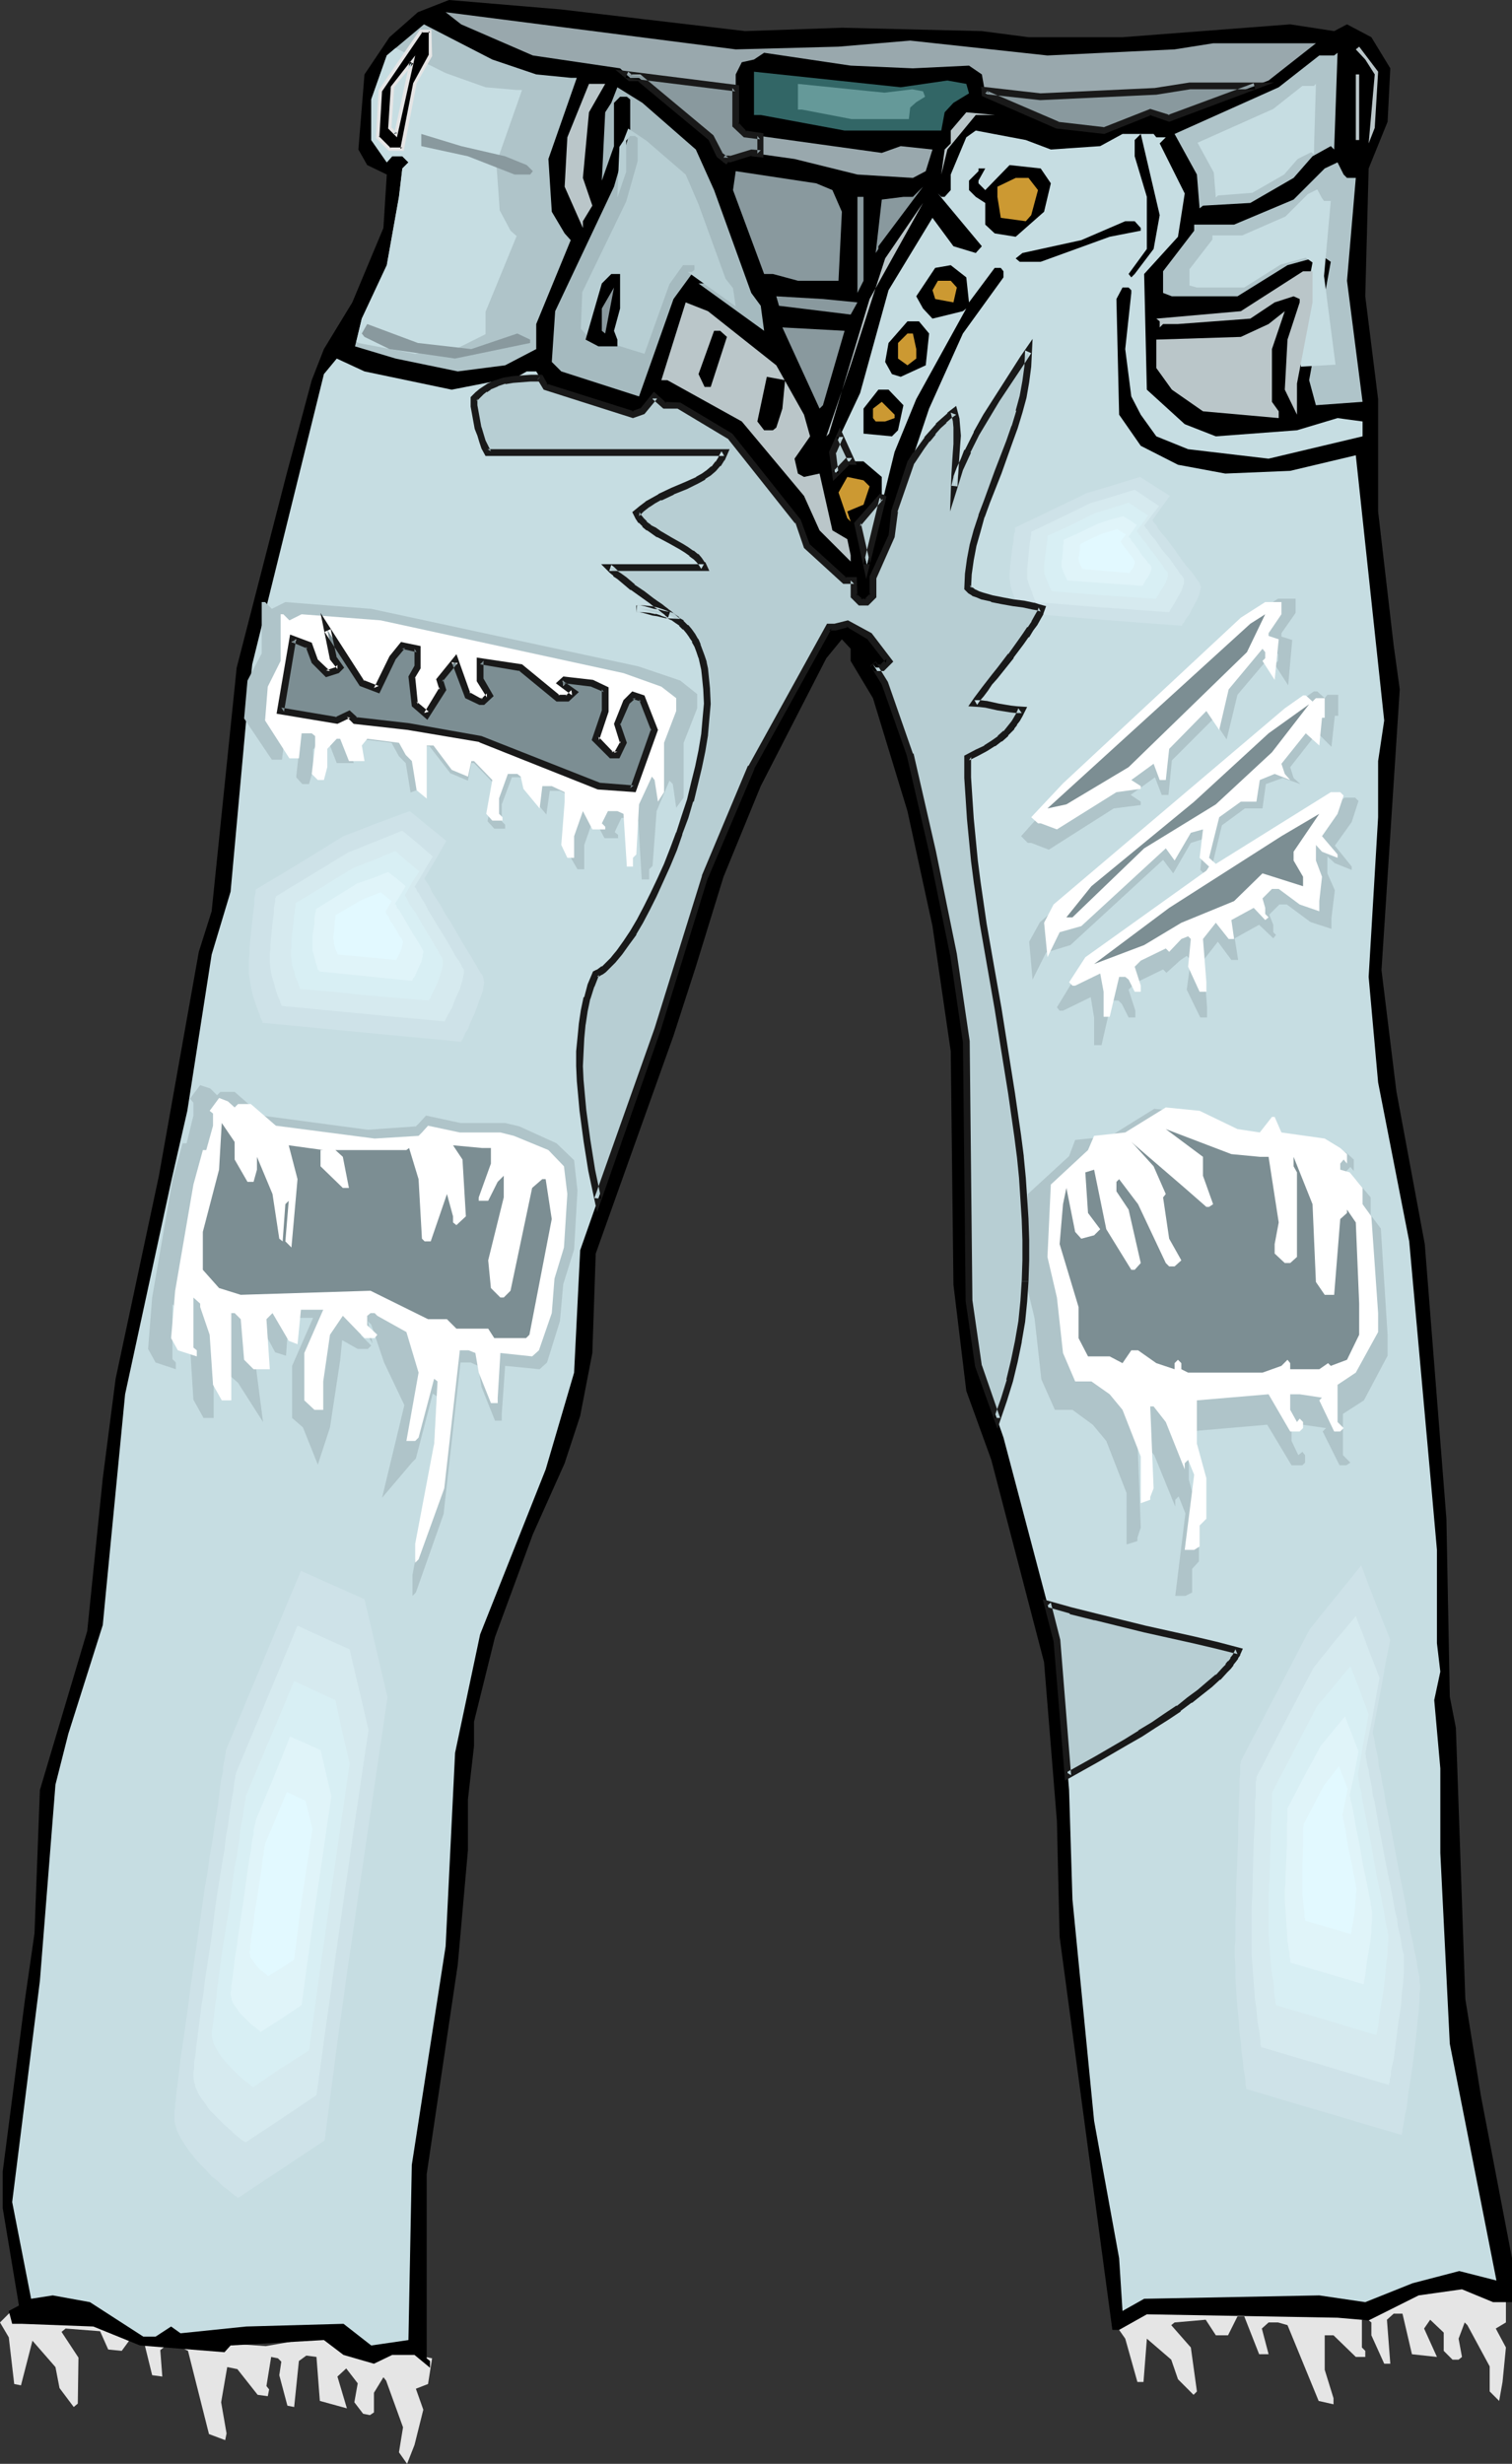
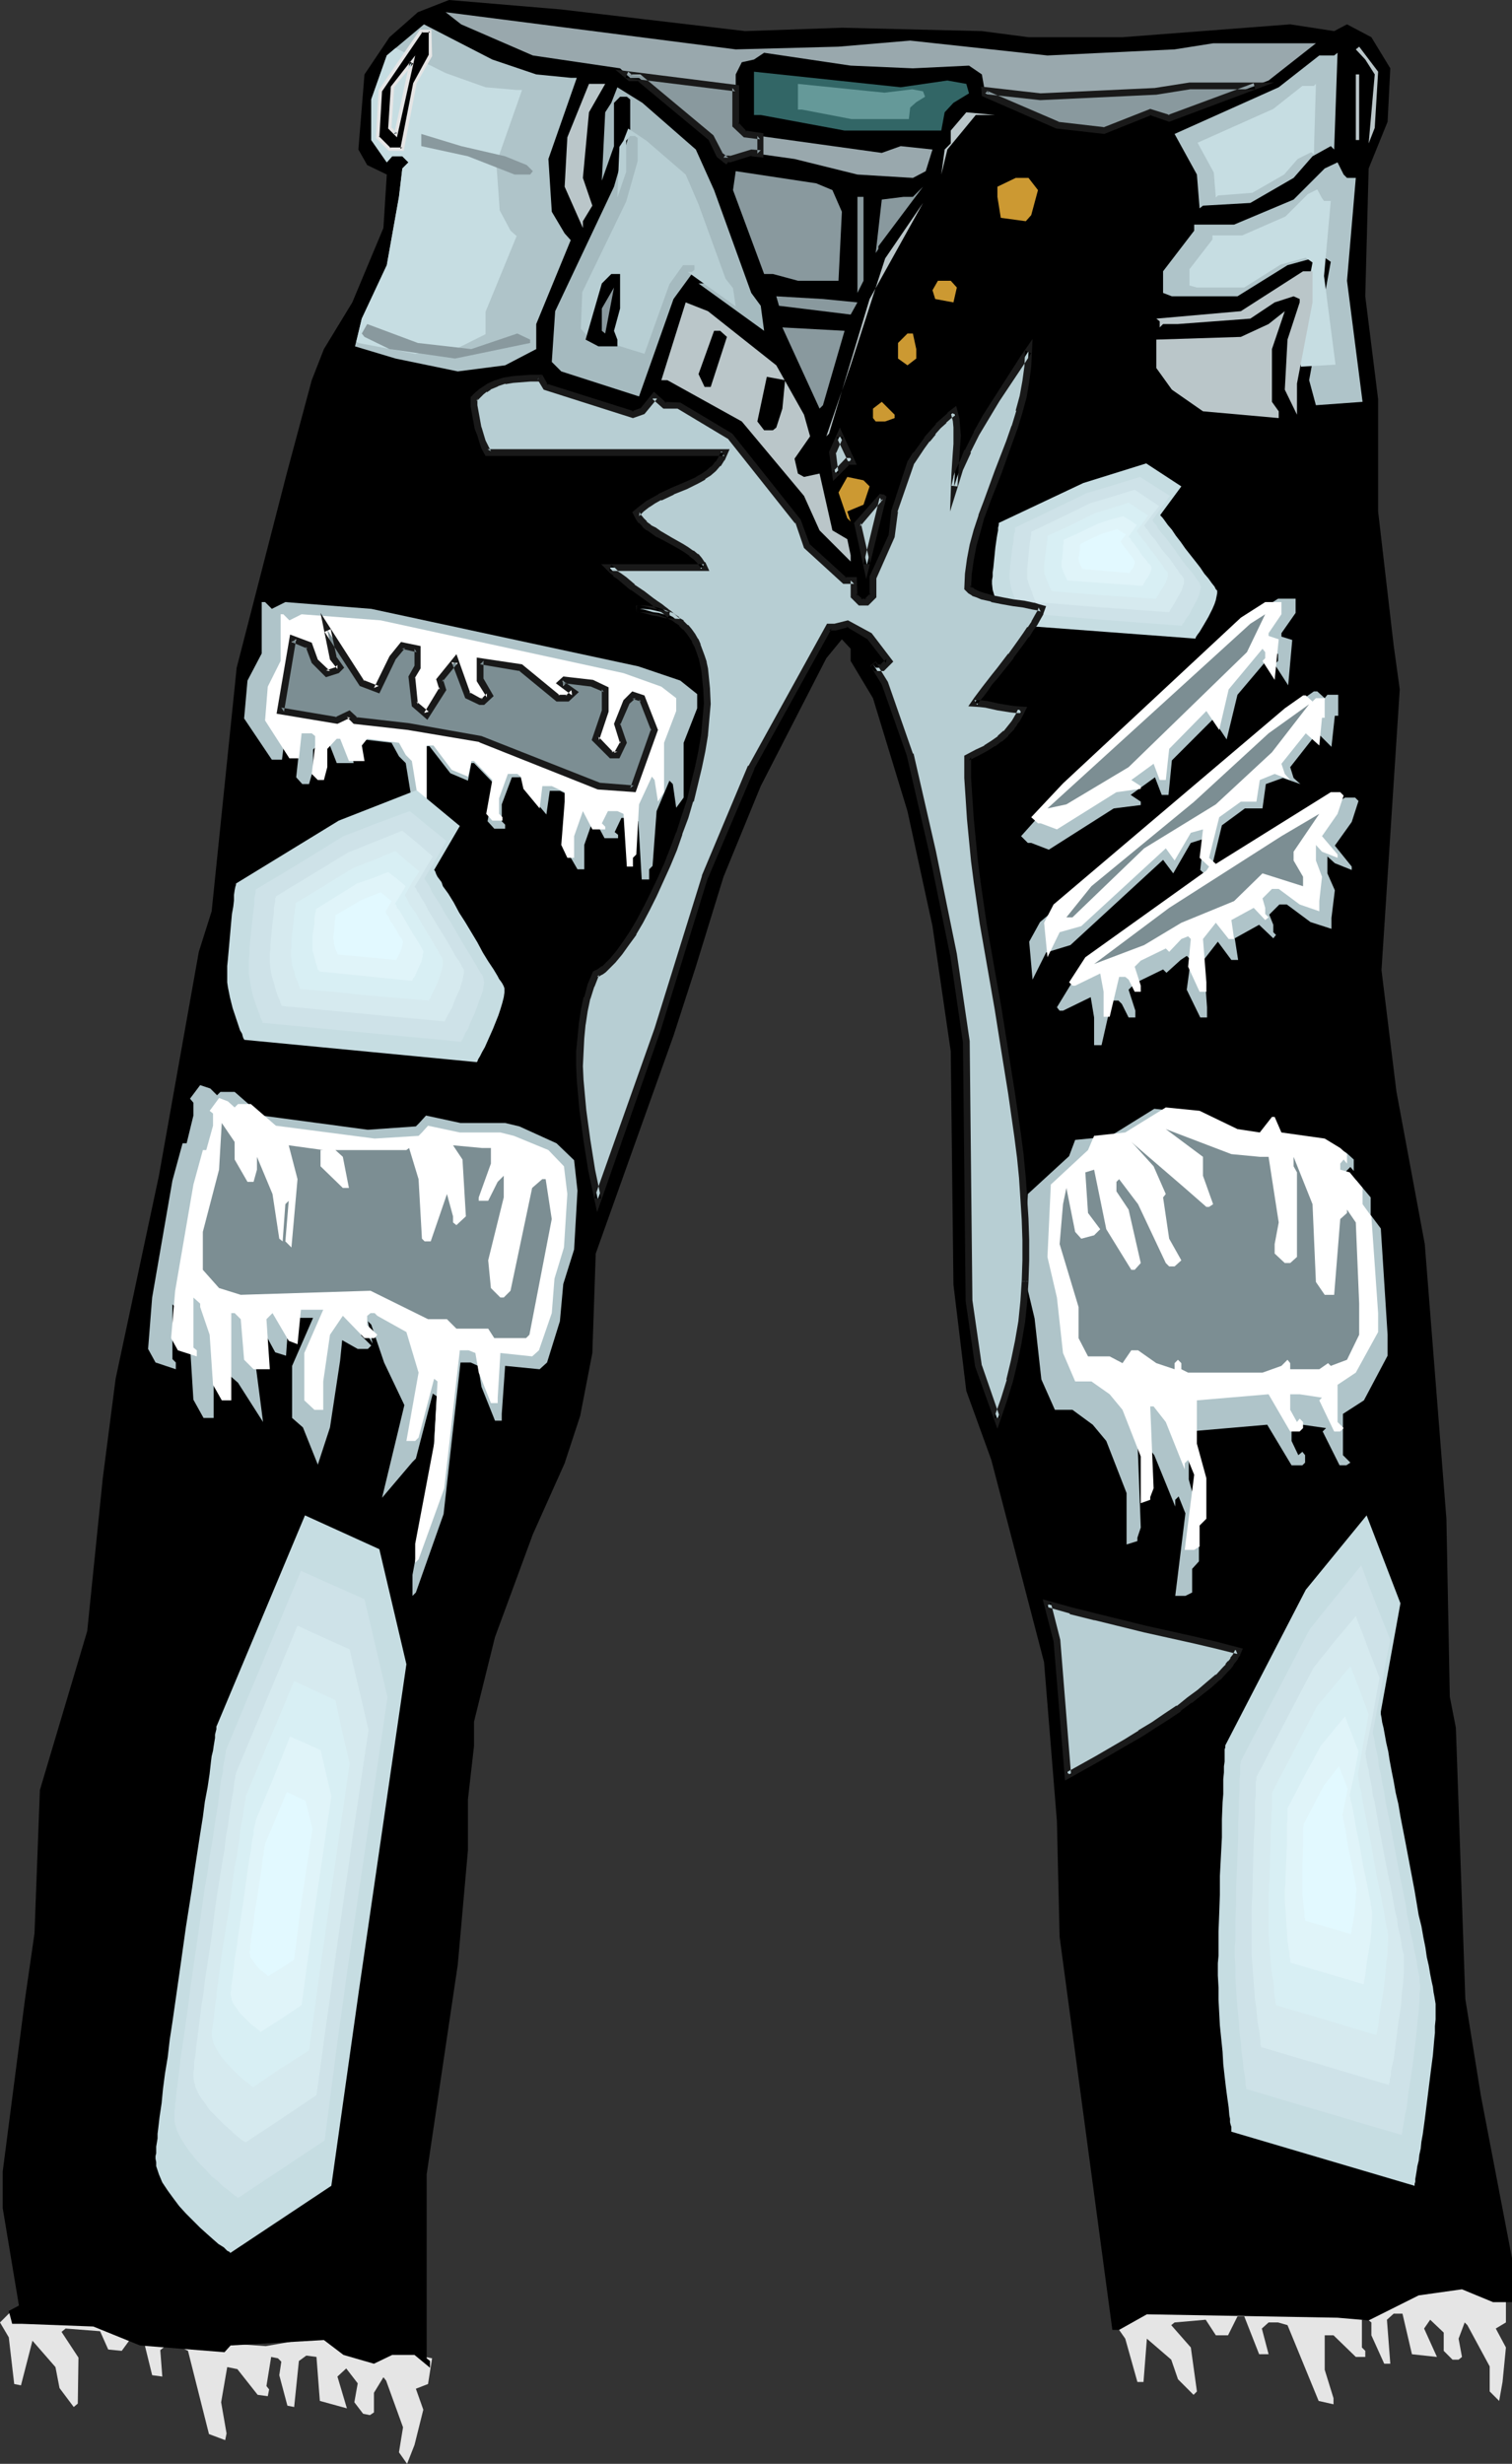
<svg xmlns="http://www.w3.org/2000/svg" xmlns:ns1="http://sodipodi.sourceforge.net/DTD/sodipodi-0.dtd" xmlns:ns2="http://www.inkscape.org/namespaces/inkscape" version="1.0" width="95.605mm" height="155.711mm" id="svg106" ns1:docname="Pants - Jeans 9.wmf">
  <rect width="100%" height="100%" fill="#333333" stroke="none" />
  <ns1:namedview id="namedview106" pagecolor="#ffffff" bordercolor="#000000" borderopacity="0.25" ns2:showpageshadow="2" ns2:pageopacity="0.0" ns2:pagecheckerboard="0" ns2:deskcolor="#d1d1d1" ns2:document-units="mm" />
  <defs id="defs1">
    <pattern id="WMFhbasepattern" patternUnits="userSpaceOnUse" width="6" height="6" x="0" y="0" />
  </defs>
  <path style="fill:#e5e5e5;fill-opacity:1;fill-rule:evenodd;stroke:none" d="m 358.273,548.925 h 1.616 v 5.817 l -2.424,1.454 2.424,4.525 -0.808,8.241 -0.808,4.525 -2.262,-2.262 v -5.979 l -5.333,-9.857 -0.646,-0.646 -1.454,3.878 0.808,4.363 -0.808,0.646 h -1.454 l -2.101,-2.101 v -4.363 l -3.232,-3.07 -1.454,2.101 3.07,6.787 -5.979,-0.646 -2.262,-9.695 h -2.101 l -1.616,1.454 0.808,10.503 h -1.454 l -3.07,-6.787 v -3.07 l -0.808,-0.646 h -1.454 v 6.625 l 0.808,0.808 v 1.454 h -2.262 l -5.333,-5.171 h -2.101 v 8.241 l 2.101,6.787 v 1.454 l -3.555,-0.808 -7.434,-18.098 -2.262,-0.646 h -2.262 l -1.616,1.454 1.616,6.14 h -2.262 l -3.555,-9.049 h -1.616 l -2.262,4.525 h -2.909 l -2.424,-3.717 -7.434,0.646 -0.808,0.646 4.686,5.333 1.454,10.503 -0.808,0.808 -3.717,-3.717 -1.616,-4.686 -5.818,-5.009 -0.808,10.342 h -1.454 l -2.909,-10.342 -2.262,-3.232 1.454,-2.101 3.717,-2.262 29.735,-2.909 12.12,2.262 2.101,2.262 8.242,-0.808 10.343,-3.717 9.858,-2.262 11.151,1.454 z" id="path1" />
  <path style="fill:#e5e5e5;fill-opacity:1;fill-rule:evenodd;stroke:none" d="m 101.648,562.983 1.616,0.323 -0.97,6.14 -2.909,1.131 1.778,5.009 -2.101,8.403 -1.778,4.525 -1.939,-2.747 0.97,-5.979 -4.04,-11.15 -0.646,-0.808 -2.262,3.717 v 4.686 l -0.97,0.646 -1.616,-0.323 -2.101,-2.747 0.808,-4.525 -2.747,-3.555 -2.101,1.939 2.262,7.595 -6.464,-1.778 -0.808,-10.503 -2.424,-0.323 -1.778,1.293 -1.131,10.988 -1.616,-0.323 -1.939,-7.272 0.485,-3.232 -0.808,-0.808 -1.616,-0.323 -1.131,6.948 0.646,0.808 -0.323,1.616 -2.424,-0.323 -4.848,-6.14 -2.424,-0.485 -1.454,8.403 1.293,7.433 -0.323,1.616 -3.878,-1.454 -5.01,-19.876 -2.262,-1.131 -2.586,-0.485 -1.778,1.454 0.485,6.302 -2.424,-0.323 -2.424,-9.857 -1.778,-0.162 -3.07,4.201 -3.232,-0.323 -1.939,-4.363 -8.242,-0.646 -0.97,0.808 4.04,6.14 -0.162,10.988 -0.97,0.808 -3.394,-4.525 -0.97,-5.009 L 7.757,559.105 5.01,569.77 3.394,569.447 2.101,558.297 0,554.742 l 2.101,-2.101 4.363,-1.616 33.129,1.778 12.928,4.363 1.939,2.585 9.05,0.646 12.12,-2.101 10.989,-0.646 11.959,3.393 z" id="path2" />
  <path style="fill:#000000;fill-opacity:1;fill-rule:evenodd;stroke:none" d="m 178.086,7.433 23.109,-0.808 33.452,0.808 11.151,1.454 h 22.463 l 40.077,-3.07 10.504,1.616 3.07,-1.616 5.818,3.07 4.525,7.433 -0.646,12.766 -4.525,11.15 -0.808,30.541 3.07,24.562 v 26.824 l 3.717,31.995 1.454,10.503 -4.363,67.06 3.555,28.925 6.787,36.52 5.171,65.606 0.808,42.498 1.454,7.433 2.262,64.798 3.717,23.108 7.434,38.782 v 10.503 h -4.525 l -7.434,-3.07 -10.343,1.454 -11.959,5.979 -7.434,-0.646 -45.572,-0.808 -6.626,3.717 h -1.616 l -12.605,-93.884 -0.646,-27.632 -3.07,-37.974 -12.605,-48.316 -5.979,-16.482 -3.07,-25.37 -0.646,-55.749 -4.363,-29.894 -5.979,-27.47 -8.242,-26.986 -5.333,-8.888 v -2.909 l -2.101,-2.262 -3.717,4.525 -15.675,30.541 -8.888,21.653 -6.626,21.492 -5.333,16.482 -10.343,28.925 -8.242,23.108 -0.808,23.754 -2.909,15.028 -3.717,11.311 -7.595,16.967 -9.05,24.562 -5.01,20.199 v 5.817 l -1.454,12.766 v 12.119 l -2.424,27.309 -7.434,50.093 v 43.953 l 0.808,0.646 v 1.616 l -3.717,-3.07 h -5.333 l -4.363,2.101 -7.272,-2.101 -4.686,-3.555 -22.301,1.293 -1.454,1.616 -20.2,-1.616 -11.151,-4.525 -17.13,-0.646 H 2.909 L 2.101,551.995 4.525,550.703 0.646,527.433 v -8.726 l 5.333,-41.206 -0.808,-0.646 0.808,0.646 2.262,-15.674 1.293,-34.257 11.312,-37.974 3.717,-36.52 3.07,-23.754 10.343,-48.477 9.535,-53.487 3.07,-9.695 L 56.561,159.49 68.519,113.114 74.499,90.814 77.408,83.381 84.195,72.231 91.629,54.456 92.437,41.691 87.75,39.428 85.649,35.712 87.104,17.775 93.083,8.888 99.87,2.909 107.304,0 134.13,2.262 Z" id="path3" />
  <path style="fill:#99a8ad;fill-opacity:1;fill-rule:evenodd;stroke:none" d="m 200.387,11.15 17.13,-1.454 32.805,3.555 30.381,-1.454 9.211,-1.454 h 24.564 l -11.312,8.888 -23.756,8.888 -4.525,-1.293 -11.151,4.363 -11.151,-1.293 -17.13,-7.595 -0.808,-4.525 -3.07,-2.101 -13.413,0.646 -14.867,-0.646 -20.685,-3.07 -2.424,1.616 -2.909,0.646 -1.454,2.909 v 12.119 l 2.262,2.101 32.644,4.525 4.525,-1.616 7.595,0.808 -1.616,5.171 -3.07,1.616 -13.251,-0.808 -15.029,-3.717 -10.343,-1.454 -5.01,1.454 h -0.808 l -0.808,0.808 -3.07,-5.979 -17.13,-14.22 h -2.101 l -2.424,-2.262 -20.847,-3.07 -17.13,-7.433 -3.717,-2.909 69.328,8.888 z" id="path4" />
  <path style="fill:#afc4c9;fill-opacity:1;fill-rule:evenodd;stroke:none" d="m 128.151,17.775 8.242,0.808 h 1.454 l -6.787,19.391 0.808,12.604 3.07,5.171 1.454,1.616 -8.242,20.037 v 5.979 l -7.434,3.878 -11.312,1.454 -14.867,-3.07 -9.696,-2.909 1.616,-6.625 5.979,-12.766 2.909,-16.321 0.808,-6.787 1.454,-1.454 -1.454,-1.454 h -2.424 l -1.293,1.454 -3.717,-5.333 v -9.695 l 3.717,-10.503 8.888,-7.433 16.322,8.403 z" id="path5" />
  <path style="fill:#c6dde2;fill-opacity:1;fill-rule:evenodd;stroke:none" d="m 116.031,20.845 7.434,0.646 h 1.293 l -6.141,17.452 0.808,11.311 2.586,4.848 1.454,1.293 -7.434,18.098 v 5.333 l -6.787,3.393 -10.019,1.293 -13.575,-2.585 -0.485,-0.323 1.293,-5.494 5.979,-12.766 2.909,-16.321 0.808,-6.787 1.454,-1.454 -1.454,-1.454 h -2.424 l -1.293,1.454 -3.717,-5.333 v -9.695 l 3.717,-10.503 2.101,-1.778 11.959,5.979 z" id="path6" />
  <path style="fill:#000000;fill-opacity:1;fill-rule:evenodd;stroke:none" d="m 93.083,30.541 1.454,1.454 3.878,-17.129 -4.686,5.979 z M 102.779,13.25 99.062,20.037 96.154,35.712 H 93.083 L 90.174,32.803 90.982,21.653 100.678,7.433 h 2.101 z" id="path7" />
  <path style="fill:#e5e5e5;fill-opacity:1;fill-rule:evenodd;stroke:none" d="m 92.76,30.702 2.101,2.101 4.363,-19.553 -5.818,7.433 -0.646,10.019 0.808,-0.162 0.646,-9.695 -0.162,0.162 4.686,-5.817 -0.808,-0.485 -3.717,17.29 0.646,-0.162 -1.454,-1.616 0.162,0.323 z" id="path8" />
  <path style="fill:#e5e5e5;fill-opacity:1;fill-rule:evenodd;stroke:none" d="m 102.456,13.25 v -0.162 l -3.717,6.787 -3.07,15.674 0.485,-0.323 h -3.07 l 0.323,0.162 -2.909,-2.909 0.162,0.323 0.646,-11.15 v 0.162 L 101.002,7.595 100.678,7.756 h 2.101 l -0.323,-0.323 v 5.817 l 0.808,0.162 -0.162,-6.302 h -2.747 l -9.858,14.382 -0.646,11.473 3.07,3.07 h 3.555 l 3.07,-15.998 -0.162,0.162 3.878,-6.787 z" id="path9" />
  <path style="fill:#bac6c9;fill-opacity:1;fill-rule:evenodd;stroke:none" d="m 328.538,30.541 -1.454,3.717 1.454,-16.482 -2.262,-3.555 -2.262,-2.424 0.808,-0.646 4.525,5.979 z" id="path10" />
  <path style="fill:#afc4c9;fill-opacity:1;fill-rule:evenodd;stroke:none" d="m 318.034,34.904 -4.363,2.424 -4.525,5.171 -10.343,5.979 -11.312,0.646 -0.808,0.646 -0.646,-8.08 -5.333,-9.695 24.887,-11.15 9.696,-7.595 h 3.555 l 0.808,-0.646 -0.808,23.108 z" id="path11" />
  <path style="fill:#c6dde2;fill-opacity:1;fill-rule:evenodd;stroke:none" d="m 313.347,36.358 -3.232,1.616 -3.232,3.717 -7.595,4.363 -8.242,0.646 -0.485,0.485 -0.485,-5.979 -3.878,-7.11 18.099,-8.08 6.949,-5.494 h 2.747 l 0.485,-0.485 -0.485,16.805 z" id="path12" />
  <path style="fill:#326666;fill-opacity:1;fill-rule:evenodd;stroke:none" d="m 226.405,19.229 4.525,0.808 0.646,2.262 -3.717,2.262 -2.101,2.262 -0.808,4.363 H 201.842 L 181.803,27.47 h -1.616 V 17.129 l 35.068,3.717 z" id="path13" />
  <path style="fill:#659999;fill-opacity:1;fill-rule:evenodd;stroke:none" d="m 218.002,21.33 2.586,0.485 0.485,1.293 -2.101,1.293 -1.454,1.293 -0.323,2.747 h -13.736 l -11.797,-2.262 h -0.97 v -6.14 l 20.685,2.101 z" id="path14" />
  <path style="fill:#bac6c9;fill-opacity:1;fill-rule:evenodd;stroke:none" d="m 324.013,17.775 h 0.808 v 15.674 h -0.808 z" id="path15" />
  <path style="fill:#bac6c9;fill-opacity:1;fill-rule:evenodd;stroke:none" d="m 140.756,26.824 -1.454,15.674 2.262,6.625 -2.262,3.717 v 1.616 l -4.363,-9.857 0.646,-11.796 5.171,-12.766 h 3.878 z" id="path16" />
  <path style="fill:#a5babf;fill-opacity:1;fill-rule:evenodd;stroke:none" d="m 166.289,35.712 4.363,9.695 8.888,24.562 2.262,3.07 0.808,5.979 -15.675,-11.311 h 1.454 l 0.808,-0.646 v -1.616 h -3.878 l -4.363,5.979 -8.242,23.269 -18.584,-5.979 -2.262,-2.262 0.808,-12.119 14.059,-29.733 3.878,-13.412 v -7.433 l -0.808,-0.646 h -1.616 l -1.454,1.454 v 10.342 l -2.909,8.241 0.808,-16.321 1.454,-2.262 1.454,-3.717 5.979,3.717 z" id="path17" />
  <path style="fill:#b7ced3;fill-opacity:1;fill-rule:evenodd;stroke:none" d="m 163.865,41.691 3.07,7.11 6.464,17.775 1.778,2.262 0.646,4.363 -11.474,-8.241 h 0.97 l 0.646,-0.485 v -1.131 h -2.747 l -3.232,4.525 -5.979,16.644 -13.575,-4.201 -1.616,-1.778 0.323,-8.726 10.504,-21.653 2.747,-9.695 v -5.494 l -0.646,-0.485 h -1.131 l -0.97,1.131 v 7.433 l -2.101,6.14 0.485,-12.119 0.97,-1.454 1.131,-2.909 4.363,2.909 z" id="path18" />
  <path style="fill:#bac6c9;fill-opacity:1;fill-rule:evenodd;stroke:none" d="m 233.193,27.47 -6.787,8.241 -1.454,5.979 0.808,-5.979 1.454,-1.454 v -3.07 l 3.717,-4.363 6.787,0.646 z" id="path19" />
-   <path style="fill:#c6dde2;fill-opacity:1;fill-rule:evenodd;stroke:none" d="m 251.13,35.712 11.797,-0.808 5.333,-2.909 h 7.434 l 0.646,0.808 h 2.262 l -1.454,1.454 5.979,11.958 -1.616,10.342 -8.08,8.888 0.646,27.632 9.05,8.241 7.434,2.909 19.392,-1.454 9.696,-2.909 5.979,0.808 v 3.555 l -22.463,5.333 -19.231,-2.262 -7.595,-3.07 -3.717,-5.171 -2.262,-4.363 -1.454,-11.311 1.454,-13.412 V 69.323 l -0.646,-0.646 h -1.454 l -1.454,2.747 0.646,27.632 5.171,7.433 8.888,4.525 11.312,2.101 15.514,-0.646 15.675,-3.717 6.787,63.344 -1.454,9.695 v 13.412 l -2.262,38.136 2.262,25.208 7.434,37.974 5.171,57.365 1.454,16.321 v 22.3 l 0.808,6.787 -1.454,6.787 1.454,16.321 v 20.199 l 2.262,45.569 11.151,56.557 -8.888,-2.262 -11.151,2.909 -11.312,4.525 -10.989,-1.616 -41.855,0.808 -5.171,2.909 -0.808,-12.604 -5.979,-32.803 -5.171,-52.84 -0.808,-26.178 -2.909,-35.873 -12.767,-48.316 -5.979,-17.129 -2.262,-15.674 -0.646,-61.728 -3.07,-20.845 -5.01,-24.562 -5.333,-23.108 -5.979,-17.129 -2.909,-4.525 0.646,0.808 h 1.454 l 1.616,-1.616 -4.525,-5.979 -5.333,-2.909 -2.909,0.808 h -1.454 l -18.584,33.449 -11.151,26.178 -11.151,36.358 -18.584,52.84 -1.454,29.248 -6.787,23.108 -15.675,39.428 -5.979,28.278 -2.262,46.215 -8.08,52.194 -0.808,41.852 -8.888,1.293 -6.626,-5.171 -23.271,0.646 -15.675,1.616 -2.262,-1.616 -3.717,2.424 h -2.909 l -12.767,-8.241 -8.888,-1.616 -5.171,0.808 -4.525,-23.108 6.626,-52.84 2.424,-30.541 1.293,-16.321 3.07,-12.119 8.242,-26.016 0.646,-6.787 4.686,-48.316 10.989,-50.74 3.878,-16.967 5.818,-37.328 4.525,-15.028 3.717,-40.883 1.454,-13.412 10.504,-42.498 6.626,-26.824 3.07,-3.717 6.626,3.07 20.847,4.363 15.675,-3.07 2.262,-1.293 h 2.262 l 2.262,3.717 20.847,6.625 2.262,-0.808 2.909,-3.555 2.262,2.101 h 3.717 l 12.12,7.433 16.16,20.36 2.262,5.817 8.888,8.241 h 2.262 v 3.717 l 1.454,1.454 h 1.616 l 1.454,-1.454 v -4.525 l 4.525,-9.695 0.646,-5.979 8.242,-24.562 8.08,-17.937 9.696,-13.412 v -1.454 l -0.646,-0.808 h -1.454 l -6.141,8.241 -0.646,-5.979 -3.717,-2.909 -3.717,0.646 -4.525,6.787 1.616,2.909 2.262,2.424 7.272,-1.778 0.808,-0.646 -11.959,21.653 -5.171,12.604 -6.626,26.986 -2.262,-9.695 5.818,-6.787 v -4.525 l -4.363,-3.717 h -3.878 l -2.909,2.909 -0.646,-5.171 6.626,-14.058 6.787,-24.562 10.504,-17.29 5.01,6.787 5.333,1.616 1.454,-1.616 -10.504,-12.604 0.808,0.808 h 0.808 l 1.454,-1.616 v -3.717 l 3.717,-8.888 2.262,-1.616 11.959,2.262 z" id="path20" />
  <path style="fill:#89999e;fill-opacity:1;fill-rule:evenodd;stroke:none" d="m 120.717,37.328 5.171,2.101 1.454,1.454 -0.646,0.808 h -3.717 l -11.151,-4.363 -11.151,-2.424 v -2.909 l 9.535,2.909 z" id="path21" />
  <path style="fill:#000000;fill-opacity:1;fill-rule:evenodd;stroke:none" d="m 275.694,59.466 -4.525,5.979 -0.808,0.808 -0.646,-0.808 4.363,-5.979 V 47.023 l -2.909,-9.695 v -3.878 l 1.454,-1.454 4.525,19.391 z" id="path22" />
  <path style="fill:#afc4c9;fill-opacity:1;fill-rule:evenodd;stroke:none" d="m 321.912,42.498 h 2.101 l -2.101,24.562 3.717,28.925 -11.151,0.808 -1.616,-5.979 5.171,-28.278 -2.101,-1.454 -8.242,2.262 -11.959,7.433 h -15.675 l -2.101,-0.808 v -5.171 l 7.434,-9.695 v -1.454 h 9.535 l 14.221,-5.979 7.434,-7.433 3.07,-1.454 1.454,2.909 z" id="path23" />
  <path style="fill:#c6dde2;fill-opacity:1;fill-rule:evenodd;stroke:none" d="m 316.418,47.993 h 1.616 l -1.616,17.937 2.747,21.168 -8.242,0.485 -1.131,-4.363 3.878,-20.522 -1.616,-1.131 -5.979,1.616 -8.727,5.494 h -11.312 l -1.778,-0.485 v -3.878 l 5.494,-7.11 v -0.97 h 7.111 l 10.343,-4.525 5.333,-5.333 2.262,-1.131 1.131,2.101 z" id="path24" />
  <path style="fill:#000000;fill-opacity:1;fill-rule:evenodd;stroke:none" d="m 251.13,43.791 -1.616,6.787 -6.787,5.979 -5.01,-0.808 -2.262,-2.101 v -5.171 l -2.262,-1.454 -1.616,-1.616 v -2.262 l 2.262,-2.262 v -0.646 h 1.616 l -1.616,2.909 v 0.646 l 1.616,1.616 5.818,-5.979 7.434,0.808 z" id="path25" />
  <path style="fill:#89999e;fill-opacity:1;fill-rule:evenodd;stroke:none" d="m 198.933,45.407 2.262,5.171 -0.808,16.482 h -9.696 l -5.979,-1.616 h -2.101 l -7.434,-20.037 0.646,-4.525 19.231,2.909 z" id="path26" />
  <path style="fill:#cc9932;fill-opacity:1;fill-rule:evenodd;stroke:none" d="m 248.06,45.407 -1.616,5.979 -1.293,1.454 -5.979,-0.808 -0.808,-5.009 v -2.424 l 4.363,-2.101 h 3.07 z" id="path27" />
  <path style="fill:#89999e;fill-opacity:1;fill-rule:evenodd;stroke:none" d="m 209.922,59.466 -0.646,0.97 1.454,-12.766 5.171,-0.646 h 2.262 l 2.424,-2.424 -10.666,14.22 z" id="path28" />
  <path style="fill:#89999e;fill-opacity:1;fill-rule:evenodd;stroke:none" d="m 206.366,67.06 -1.454,2.909 V 47.023 h 1.454 z" id="path29" />
  <path style="fill:#bac6c9;fill-opacity:1;fill-rule:evenodd;stroke:none" d="m 198.125,103.58 -0.646,0.646 5.818,-16.967 8.242,-25.531 9.05,-13.25 -12.767,22.946 z" id="path30" />
  <path style="fill:#000000;fill-opacity:1;fill-rule:evenodd;stroke:none" d="m 272.624,54.456 v 0.646 l -7.434,1.454 -16.483,5.979 h -5.01 l -0.97,-0.808 1.616,-1.293 14.059,-3.07 10.504,-4.525 h 2.262 z" id="path31" />
  <path style="fill:#bac6c9;fill-opacity:1;fill-rule:evenodd;stroke:none" d="m 313.671,72.231 -3.717,19.391 v 7.433 l -2.909,-5.979 0.646,-11.958 2.909,-8.888 v -0.808 l -1.454,-0.646 -4.525,1.454 -5.818,3.878 -17.291,1.293 h -3.555 l -0.808,0.808 v -1.454 l -0.808,-0.646 20.2,-1.778 14.867,-9.534 h 2.262 z" id="path32" />
  <path style="fill:#000000;fill-opacity:1;fill-rule:evenodd;stroke:none" d="m 148.19,73.686 -1.454,5.333 0.808,2.101 v 1.616 h -4.525 l -3.07,-1.616 3.878,-13.412 2.262,-2.262 h 2.101 z" id="path33" />
  <path style="fill:#cc9932;fill-opacity:1;fill-rule:evenodd;stroke:none" d="m 228.668,68.676 -0.808,3.555 -4.363,-0.808 -0.646,-2.101 1.293,-2.262 h 3.07 z" id="path34" />
  <path style="fill:#89999e;fill-opacity:1;fill-rule:evenodd;stroke:none" d="M 143.826,79.018 V 73.686 l 2.909,-5.009 -2.101,10.988 z" id="path35" />
  <path style="fill:#89999e;fill-opacity:1;fill-rule:evenodd;stroke:none" d="m 204.912,72.231 -1.616,2.909 -17.13,-2.101 -0.646,-2.262 11.151,0.646 z" id="path36" />
  <path style="fill:#bac6c9;fill-opacity:1;fill-rule:evenodd;stroke:none" d="m 185.52,87.259 6.626,11.796 1.454,5.171 -3.717,5.333 0.808,3.555 1.454,0.808 3.717,-0.808 3.07,13.574 3.555,2.101 0.808,3.878 v 1.454 l -7.434,-7.433 -3.717,-8.241 -14.867,-17.775 -17.776,-9.857 h -1.454 l 5.818,-18.583 5.333,2.101 z" id="path37" />
  <path style="fill:#bac6c9;fill-opacity:1;fill-rule:evenodd;stroke:none" d="m 303.974,95.985 1.616,2.262 v 1.616 L 287.491,98.247 280.057,93.076 276.34,87.906 v -6.787 l 20.2,-0.646 6.626,-3.07 3.878,-3.07 -3.07,9.049 z" id="path38" />
  <path style="fill:#000000;fill-opacity:1;fill-rule:evenodd;stroke:none" d="m 222.042,79.664 -0.808,7.595 -5.979,2.747 -2.101,-0.646 -1.616,-2.909 0.808,-4.525 4.525,-5.171 h 2.747 z" id="path39" />
  <path style="fill:#89999e;fill-opacity:1;fill-rule:evenodd;stroke:none" d="m 112.637,83.381 10.989,-3.717 3.07,1.454 v 0.808 l -17.938,3.717 -15.675,-2.262 -5.979,-2.909 -0.646,-0.808 1.293,-2.262 12.12,4.525 z" id="path40" />
  <path style="fill:#89999e;fill-opacity:1;fill-rule:evenodd;stroke:none" d="m 196.67,96.793 -0.808,0.808 -8.888,-19.391 14.867,0.808 z" id="path41" />
  <path style="fill:#000000;fill-opacity:1;fill-rule:evenodd;stroke:none" d="m 173.723,80.472 -3.878,11.958 h -1.454 l -1.454,-3.07 3.717,-10.342 h 1.454 z" id="path42" />
  <path style="fill:#cc9932;fill-opacity:1;fill-rule:evenodd;stroke:none" d="m 218.971,83.381 v 2.262 l -2.101,1.616 -2.262,-1.616 v -3.717 l 2.262,-2.262 h 1.293 z" id="path43" />
  <path style="fill:#ffffff;fill-opacity:1;fill-rule:evenodd;stroke:none" d="m 170.652,82.735 -1.454,5.979 z" id="path44" />
  <path style="fill:#000000;fill-opacity:1;fill-rule:evenodd;stroke:none" d="m 186.974,97.601 -1.454,4.525 -0.808,0.646 h -2.101 l -1.616,-2.101 2.262,-10.665 4.363,0.808 z" id="path45" />
  <path style="fill:#ffffff;fill-opacity:1;fill-rule:evenodd;stroke:none" d="m 184.712,91.622 -0.646,9.049 z" id="path46" />
  <path style="fill:#000000;fill-opacity:1;fill-rule:evenodd;stroke:none" d="m 215.901,96.793 -1.293,5.979 -1.454,1.454 -6.787,-0.646 v -5.979 l 3.555,-4.525 h 2.424 z" id="path47" />
  <path style="fill:#cc9932;fill-opacity:1;fill-rule:evenodd;stroke:none" d="m 213.8,99.863 -2.262,0.808 h -2.262 l -0.646,-0.808 v -2.262 l 2.101,-1.616 3.07,3.07 z" id="path48" />
  <path style="fill:#cc9932;fill-opacity:1;fill-rule:evenodd;stroke:none" d="m 207.821,116.184 -1.454,4.363 -3.878,1.616 0.808,2.424 -0.808,-0.808 -2.101,-6.14 2.101,-3.717 3.878,0.808 z" id="path49" />
  <path style="fill:#000000;fill-opacity:1;fill-rule:evenodd;stroke:none" d="m 182.611,128.788 4.363,9.049 8.888,4.525 4.525,0.646 2.101,2.262 v 1.454 h -5.01 l -6.787,-2.262 h -1.454 l -0.97,0.808 4.686,2.909 0.646,0.808 -7.434,-2.262 -10.989,-5.171 -15.029,-14.866 v -2.101 l 0.808,-0.808 19.231,17.775 6.787,2.909 0.646,-0.646 -5.01,-5.979 -2.424,-5.171 -2.909,1.454 h -0.646 v -0.808 l 3.555,-1.454 -1.293,-15.674 1.293,-1.454 1.616,1.454 z" id="path50" />
  <path style="fill:#000000;fill-opacity:1;fill-rule:evenodd;stroke:none" d="m 211.538,150.441 -1.616,1.454 -2.101,-0.646 -0.646,-0.808 2.101,-2.262 22.301,-6.625 v 1.454 z" id="path51" />
-   <path style="fill:#000000;fill-opacity:1;fill-rule:evenodd;stroke:none" d="m 184.065,149.795 h 1.454 -7.434 l -10.343,-5.333 0.646,-0.646 9.696,2.909 z" id="path52" />
  <path style="fill:#afc4c9;fill-opacity:1;fill-rule:evenodd;stroke:none" d="m 309.631,146.402 -3.394,4.848 v 0.808 l 2.586,0.808 -0.97,10.827 -3.232,-5.009 0.808,-0.808 v -1.616 l -0.808,-0.808 -8.888,10.503 -2.586,10.665 -3.232,-4.848 -9.858,9.857 -0.808,8.241 h -1.616 l -1.616,-4.201 -5.818,4.201 2.424,1.616 v 0.808 l -6.464,0.808 -15.514,9.857 -4.202,-1.616 h -0.808 l -1.616,-1.616 8.08,-9.049 46.703,-43.468 6.626,-4.201 h 4.202 z" id="path53" />
  <path style="fill:#afc4c9;fill-opacity:1;fill-rule:evenodd;stroke:none" d="m 64.964,145.432 3.232,-1.616 20.524,1.616 63.833,13.735 10.019,3.393 4.04,3.232 v 3.393 l -3.232,8.241 v 13.089 l -1.778,2.424 -0.808,-5.656 -0.808,-0.808 -3.07,7.272 -0.97,13.089 -0.808,0.808 v 2.424 h -1.778 l -0.808,-13.897 -1.616,-0.808 h -2.424 l -1.616,3.393 0.808,0.646 v 0.808 h -3.232 l -2.586,-4.848 -2.262,6.464 v 5.817 h -1.616 l -1.778,-3.07 0.97,-11.635 v -2.424 l -3.394,-1.616 h -2.424 l -0.808,5.656 -4.202,-5.009 -0.808,-3.07 -0.808,-0.808 h -2.424 l -2.424,6.464 v 4.04 l 0.808,0.808 v 0.97 h -2.586 l -1.616,-1.778 1.616,-8.888 -4.848,-5.009 h -0.646 l -0.808,4.201 -4.202,-1.778 -5.01,-6.464 h -1.616 v 21.168 l -1.616,2.424 h -0.808 l -1.616,-1.616 1.616,-8.08 -1.616,-9.857 -1.616,-1.616 -1.778,-3.232 -8.242,-0.97 -1.616,1.778 0.808,4.04 H 80.478 l -2.262,-5.817 h -0.808 l -2.586,2.585 v 4.848 l -0.97,3.393 h -1.616 l -1.454,-1.616 0.808,-7.433 v -2.585 l -0.808,-0.808 h -2.586 l -0.808,6.625 h -2.424 l -6.626,-9.857 0.808,-9.049 3.394,-6.464 v -12.281 h 0.808 z" id="path54" />
  <path style="fill:#ffffff;fill-opacity:1;fill-rule:evenodd;stroke:none" d="m 306.237,146.725 -3.07,4.525 v 0.646 l 2.424,0.808 -0.97,9.695 -2.909,-4.525 0.646,-0.646 v -1.454 l -0.646,-0.808 -8.08,9.695 -2.262,9.695 -3.07,-4.525 -8.888,9.049 -0.808,7.433 h -1.454 l -1.454,-3.878 -5.333,3.878 2.262,1.454 v 0.646 l -5.818,0.808 -14.221,8.888 -3.878,-1.454 h -0.646 l -1.616,-1.454 7.595,-8.08 42.501,-39.59 5.818,-3.717 h 3.878 z" id="path55" />
  <path style="fill:#7c8e93;fill-opacity:1;fill-rule:evenodd;stroke:none" d="m 269.715,183.244 -14.867,8.888 -4.525,0.97 48.481,-44.114 3.555,-2.262 -4.363,9.049 z" id="path56" />
  <path style="fill:#ffffff;fill-opacity:1;fill-rule:evenodd;stroke:none" d="m 69.166,148.179 2.909,-1.454 18.907,1.454 58.015,12.604 9.05,3.232 3.555,2.747 v 3.07 l -2.909,7.595 v 11.796 l -1.454,2.262 -0.808,-5.171 -0.646,-0.808 -3.07,6.625 -0.646,11.958 -0.808,0.808 v 2.101 h -1.454 l -0.808,-12.604 -1.454,-0.646 h -2.262 l -1.454,2.909 0.808,0.808 v 0.646 h -3.07 l -2.262,-4.363 -2.101,5.979 v 5.171 h -1.616 l -1.454,-3.07 0.808,-10.342 v -2.262 l -3.07,-1.454 h -2.262 l -0.646,5.333 -3.878,-4.686 -0.646,-2.909 -0.808,-0.646 h -2.262 l -2.101,5.817 v 3.717 l 0.808,0.808 v 0.808 h -2.424 l -1.454,-1.616 1.454,-8.08 -4.363,-4.525 h -0.646 l -0.808,3.717 -3.878,-1.616 -4.363,-5.817 h -1.616 v 19.391 l -1.293,2.262 h -0.808 l -1.454,-1.616 1.454,-7.433 -1.454,-8.888 -1.454,-1.454 -1.616,-2.909 -7.595,-0.97 -1.293,1.616 0.646,3.717 h -3.717 L 81.286,176.458 H 80.478 l -2.262,2.424 v 4.363 l -0.808,3.07 h -1.454 l -1.454,-1.454 0.808,-6.787 v -2.262 l -0.808,-0.646 h -2.424 l -0.646,5.979 H 69.166 l -5.818,-9.049 0.646,-8.08 3.07,-6.14 v -11.15 h 0.646 z" id="path57" />
  <path style="fill:#7c8e93;fill-opacity:1;fill-rule:evenodd;stroke:none" d="m 90.174,164.661 3.555,-7.433 2.424,-3.07 3.717,0.808 v 4.525 l -1.454,2.262 0.646,6.464 2.909,2.424 3.717,-5.979 -0.646,-2.262 3.717,-4.525 3.07,8.241 2.909,1.454 h 0.646 l 1.616,-1.454 -2.262,-3.717 v -4.525 l 9.696,1.616 8.888,7.272 h 2.262 l 1.616,-1.293 -3.07,-2.262 0.808,-0.808 6.626,0.808 3.07,1.454 v 5.171 l -2.262,6.625 3.717,3.878 h 1.454 l 1.454,-2.909 -1.454,-4.525 2.262,-5.333 1.454,-1.454 2.262,0.646 2.909,7.595 -5.171,14.058 -8.242,-0.646 -28.28,-11.311 -17.13,-2.909 -12.767,-1.454 -1.454,-1.454 -2.909,1.454 -13.413,-2.262 2.909,-17.129 3.878,1.454 1.454,3.717 2.909,2.909 2.262,-0.646 0.808,-0.646 -1.616,-2.262 -1.454,-6.787 8.242,12.766 z" id="path58" />
  <path style="fill:#191919;fill-opacity:1;fill-rule:evenodd;stroke:none" d="m 90.659,165.631 3.878,-8.08 -0.162,0.162 2.424,-2.909 -0.808,0.162 3.555,0.808 -0.485,-0.808 v 4.525 -0.485 l -1.454,2.585 0.808,7.11 3.717,3.232 4.525,-7.11 -0.808,-2.585 -0.162,0.646 3.717,-4.525 -1.454,-0.162 3.232,8.564 3.394,1.616 h 1.131 l 2.262,-2.101 -2.424,-4.201 v 0.323 -4.525 l -0.808,0.808 9.535,1.616 -0.323,-0.162 9.05,7.433 h 2.909 l 2.424,-2.262 -3.878,-2.747 0.162,1.293 0.808,-0.808 -0.646,0.162 6.626,0.808 h -0.162 l 3.07,1.293 -0.485,-0.646 v 5.171 -0.162 l -2.424,7.11 4.363,4.363 h 2.262 l 1.778,-3.717 -1.616,-4.686 v 0.485 l 2.262,-5.171 -0.162,0.162 1.616,-1.454 -0.808,0.162 2.101,0.646 -0.485,-0.485 2.909,7.433 v -0.485 l -5.01,14.22 0.808,-0.646 -8.242,-0.646 h 0.162 l -28.28,-11.15 -17.291,-3.07 -12.767,-1.454 0.485,0.162 -1.939,-1.778 -3.394,1.616 h 0.485 l -13.413,-2.262 0.646,0.97 2.909,-17.29 -1.131,0.646 3.878,1.616 -0.485,-0.485 1.454,3.878 3.394,3.393 3.07,-0.97 1.293,-1.293 -1.939,-2.747 0.162,0.323 -1.454,-6.787 -1.454,0.646 8.403,12.927 4.686,1.778 -0.162,-1.778 -3.717,-1.454 0.323,0.323 -10.504,-16.321 2.262,11.15 1.778,2.262 v -0.97 l -0.646,0.646 0.323,-0.162 -2.424,0.808 0.97,0.162 -3.07,-2.909 0.162,0.162 -1.454,-4.04 -5.171,-1.939 -3.232,18.906 14.544,2.424 3.07,-1.454 -0.808,-0.162 1.616,1.616 12.928,1.454 17.291,2.909 h -0.323 l 28.442,11.311 9.05,0.646 5.333,-14.866 -3.232,-8.241 -2.909,-0.97 -2.101,2.101 -2.262,5.656 1.454,4.686 0.162,-0.646 -1.616,2.909 0.808,-0.323 h -1.454 l 0.485,0.162 -3.555,-3.717 0.162,0.808 2.262,-6.787 v -5.817 l -3.717,-1.778 -7.111,-0.808 -1.778,1.616 3.878,2.909 -0.162,-1.293 -1.454,1.454 0.485,-0.323 h -2.262 l 0.485,0.162 -9.05,-7.433 -10.827,-1.616 v 5.656 l 2.424,3.878 v -0.97 l -1.454,1.454 0.485,-0.323 h -0.646 l 0.323,0.162 -2.909,-1.616 0.323,0.485 -3.394,-9.534 -4.848,5.979 0.808,2.585 v -0.646 l -3.717,6.14 1.131,-0.323 -2.909,-2.424 0.323,0.646 -0.646,-6.464 -0.162,0.323 1.454,-2.424 v -5.332 l -4.686,-0.97 -2.747,3.393 -3.717,7.595 1.131,-0.485 z" id="path59" />
  <path style="fill:#ffffff;fill-opacity:1;fill-rule:evenodd;stroke:none" d="m 89.366,157.228 -3.717,-5.979 5.333,2.262 z" id="path60" />
  <path style="fill:#000000;fill-opacity:1;fill-rule:evenodd;stroke:none" d="m 228.668,153.512 -11.151,1.454 h -1.616 l 3.717,-2.262 9.05,-0.808 0.808,-0.646 0.646,0.646 z" id="path61" />
  <path style="fill:#afc4c9;fill-opacity:1;fill-rule:evenodd;stroke:none" d="m 316.579,166.762 0.646,-0.808 h 2.586 v 5.009 h -0.808 l -0.808,7.433 -3.394,-3.393 -6.464,8.241 0.808,2.585 1.616,1.454 -4.202,-1.454 -4.04,1.454 -0.808,5.817 h -4.202 l -5.494,4.04 -2.586,10.665 1.616,1.616 30.381,-18.906 h 2.424 l 0.808,0.808 -1.616,5.009 -4.04,5.656 4.04,5.009 v 0.808 l -4.04,-1.616 -1.778,-1.616 v 4.04 l 1.778,4.04 -0.808,6.625 v 2.585 l -5.01,-1.616 -5.656,-4.201 h -1.778 l -2.424,2.424 0.97,2.424 v 1.778 l 0.646,0.646 -0.646,0.808 -3.394,-3.232 -5.818,3.232 0.808,5.171 h -1.616 l -3.232,-4.363 -3.394,4.363 0.808,11.311 v 2.424 h -1.616 l -3.232,-6.625 0.97,-7.11 -0.97,-0.97 -1.454,0.97 -3.394,3.07 -0.808,-0.808 -6.626,3.232 -1.616,1.616 1.616,5.009 v 1.616 h -1.616 l -1.616,-3.232 -0.808,-0.808 h -1.616 l -2.424,10.665 h -1.778 v -6.625 l -0.808,-4.848 -6.626,3.232 h -0.808 l -0.646,-0.808 4.04,-6.625 31.836,-22.784 0.97,-0.97 -2.586,-2.424 0.808,-7.433 -3.07,0.97 -4.202,7.272 -2.424,-3.232 -22.14,20.36 -5.818,1.778 -3.232,6.464 -0.808,-9.049 2.586,-4.686 60.601,-51.709 4.848,-3.393 h 0.808 z" id="path62" />
  <path style="fill:#ffffff;fill-opacity:1;fill-rule:evenodd;stroke:none" d="m 313.671,167.57 0.808,-0.808 h 2.101 v 4.686 h -0.646 l -0.646,6.625 -3.232,-2.909 -5.818,7.272 0.808,2.424 1.293,1.454 -3.717,-1.454 -3.555,1.454 -0.808,5.171 h -3.717 l -5.171,3.717 -2.424,9.695 1.616,1.454 27.472,-17.129 h 2.262 l 0.808,0.808 -1.454,4.363 -3.717,5.333 3.717,4.363 v 0.808 l -3.717,-1.454 -1.454,-1.616 v 3.717 l 1.454,3.878 -0.646,5.817 v 2.424 l -4.686,-1.616 -5.01,-3.717 h -1.616 l -2.262,2.262 0.646,2.262 v 1.454 l 0.808,0.808 -0.808,0.646 -2.747,-2.909 -5.333,2.909 0.646,4.525 h -1.293 l -3.07,-3.878 -3.07,3.878 0.808,10.342 v 2.262 h -1.616 l -2.747,-5.979 0.646,-6.625 -0.646,-0.646 -1.616,0.646 -2.909,3.07 -0.808,-0.808 -5.979,2.909 -1.454,1.454 1.454,4.525 v 1.454 h -1.454 l -1.454,-2.909 -0.808,-0.646 h -1.454 l -2.262,9.534 h -1.454 v -5.979 l -0.808,-4.363 -5.979,2.909 h -0.646 l -0.808,-0.808 3.878,-5.979 28.927,-20.684 0.646,-0.97 -2.262,-2.101 0.808,-6.787 -2.909,0.808 -3.878,6.625 -2.101,-2.909 -20.2,18.583 -5.171,1.454 -2.909,5.979 -0.808,-8.241 2.262,-4.363 55.268,-46.861 4.363,-3.07 h 0.646 z" id="path63" />
  <path style="fill:#7c8e93;fill-opacity:1;fill-rule:evenodd;stroke:none" d="m 290.561,192.132 -17.13,10.503 -17.13,16.482 h -1.454 l 5.979,-7.433 24.564,-20.199 17.776,-16.321 9.696,-6.948 -8.888,11.473 z" id="path64" />
  <path style="fill:#7c8e93;fill-opacity:1;fill-rule:evenodd;stroke:none" d="m 309.146,205.544 2.262,3.878 v 2.262 l -9.696,-3.07 -6.787,6.625 -12.605,5.171 -8.888,5.333 -11.959,4.525 17.938,-13.412 26.826,-17.129 9.05,-5.333 -6.141,9.049 z" id="path65" />
  <path style="fill:#afc4c9;fill-opacity:1;fill-rule:evenodd;stroke:none" d="m 51.874,261.616 0.808,-0.808 h 3.394 l 6.464,5.656 25.372,3.393 11.474,-0.808 0.808,-0.808 1.616,-1.778 8.242,1.778 h 10.666 l 3.394,0.808 8.888,4.04 4.202,4.04 0.808,7.272 -0.808,14.058 -2.586,8.241 -0.808,8.888 -3.07,9.857 -1.778,1.616 -8.242,-0.808 -0.808,11.473 v 1.616 h -1.616 l -3.232,-8.08 -0.808,-5.009 -1.778,-0.808 h -2.424 l -4.04,36.196 -6.626,18.745 -0.808,0.808 v -5.009 l 4.848,-26.178 0.97,-16.482 -0.97,-0.646 -4.04,15.513 -0.808,0.808 -7.272,8.564 5.333,-22.138 -4.848,-10.18 -3.07,-9.049 -0.808,-0.808 1.131,5.333 -2.747,-4.525 v 2.585 l 2.424,2.424 -0.808,0.808 H 85.488 l -3.717,-2.101 -0.485,4.848 -2.424,15.998 -2.909,8.888 -3.555,-8.888 -2.586,-2.262 V 326.252 L 74.822,314.779 h -5.818 l -0.646,9.049 -2.586,-0.808 -4.04,-7.433 -1.778,1.616 2.909,22.461 -5.979,-9.372 -2.586,-2.262 -0.646,-10.827 -1.778,-1.616 h -0.808 v 23.108 h -2.424 l -2.424,-4.363 -0.808,-12.927 -2.586,-7.433 v -0.808 l -1.616,-1.616 v 13.089 l 0.808,0.808 v 1.616 l -4.848,-1.616 -1.778,-3.232 0.97,-12.281 4.848,-27.955 2.424,-8.888 h 0.97 l 1.616,-6.625 v -3.07 l -0.808,-0.97 2.424,-3.232 2.424,0.808 z" id="path66" />
  <path style="fill:#afc4c9;fill-opacity:1;fill-rule:evenodd;stroke:none" d="m 294.763,270.665 5.818,0.808 3.232,-4.201 h 0.808 l 1.616,4.201 11.474,1.616 4.04,2.262 1.778,1.616 v 2.747 l -0.808,-0.97 -0.97,0.97 v 1.616 l 2.424,0.646 3.394,4.04 v 4.201 l 2.424,3.232 1.616,25.37 v 5.009 l -5.656,10.665 -5.01,3.232 v 9.857 l 1.778,1.778 -0.97,0.646 h -1.616 l -4.04,-8.08 0.808,-0.808 -5.656,-0.808 h -2.586 v 3.878 l 1.616,3.393 0.97,-0.808 0.646,0.808 V 349.36 l -0.646,0.646 h -2.586 l -5.818,-9.695 -18.746,1.616 v 11.473 l 2.424,8.888 v 10.665 l -1.616,1.778 v 5.656 l -1.616,0.808 h -2.424 l 2.424,-19.714 -1.616,-4.04 -0.808,0.808 v 1.616 l -5.01,-12.281 -3.232,-4.04 h -0.808 l 0.808,21.33 -0.808,2.424 v 0.808 l -2.586,0.808 V 356.632 l -4.848,-12.443 -3.232,-3.878 -4.848,-3.555 h -4.202 l -3.232,-7.272 -1.616,-14.543 -2.586,-10.827 0.97,-18.906 9.858,-9.049 1.454,-3.878 8.242,-0.808 10.666,-6.625 9.05,0.97 z" id="path67" />
  <path style="fill:#ffffff;fill-opacity:1;fill-rule:evenodd;stroke:none" d="m 56.076,264.525 0.808,-0.808 h 3.07 l 5.979,5.171 23.594,3.07 10.504,-0.646 0.808,-0.808 1.454,-1.616 7.595,1.616 h 9.696 l 3.232,0.808 8.242,3.393 3.717,3.878 0.808,6.625 -0.808,12.766 -2.262,7.433 -0.646,8.241 -3.07,8.888 -1.616,1.454 -7.595,-0.808 -0.646,10.665 v 1.293 h -1.616 l -2.909,-7.272 -0.808,-4.686 -1.616,-0.646 h -2.101 l -3.717,32.965 -6.141,16.967 -0.808,0.808 v -4.525 l 4.525,-23.915 0.808,-14.866 -0.808,-0.646 -3.717,14.058 -0.808,0.808 h -2.101 l 2.909,-16.321 -2.909,-9.695 -6.949,-3.878 -0.646,-0.646 h -0.97 l -0.808,0.646 v 2.262 l 2.424,2.262 -0.646,0.808 h -2.424 l -5.171,-5.333 -3.07,4.525 -1.616,11.15 v 6.787 h -2.101 l -2.424,-2.262 v -11.311 l 4.525,-10.342 h -5.333 l -0.808,8.241 -2.101,-0.808 -3.878,-6.625 -1.454,1.454 0.808,11.958 h -3.878 l -2.262,-2.262 -0.808,-9.695 -1.454,-1.454 h -0.808 v 20.845 h -2.262 l -2.101,-3.717 -0.808,-11.958 -2.262,-6.625 v -0.808 l -1.616,-1.454 v 11.958 l 0.808,0.646 v 1.454 l -4.525,-1.454 -1.616,-2.909 0.97,-11.311 4.363,-25.37 2.262,-8.241 h 0.808 l 1.616,-5.817 v -2.909 l -0.808,-0.646 2.262,-3.07 2.101,0.808 z" id="path68" />
  <path style="fill:#7c8e93;fill-opacity:1;fill-rule:evenodd;stroke:none" d="m 56.076,276.967 3.07,5.332 h 1.454 l 0.808,-2.909 v -3.07 l 3.717,8.888 1.616,10.665 0.808,0.646 0.646,-8.888 0.808,-0.808 -0.808,9.695 1.454,1.454 1.454,-16.321 -2.101,-8.08 8.242,1.131 h -0.646 v 3.878 l 5.333,5.171 h 1.454 l -1.454,-7.433 -1.778,-1.616 h 16.968 l 0.646,-0.485 2.262,7.433 0.808,14.22 0.646,0.646 h 1.454 l 3.878,-11.311 1.454,5.333 v 1.454 l 0.808,0.646 2.262,-2.101 -0.808,-13.574 -2.262,-3.393 6.949,0.646 h 2.101 v 3.717 l -2.909,8.08 v 0.808 h 2.262 l 2.262,-4.525 1.454,-1.454 v 5.171 l -3.717,15.028 0.646,6.625 2.262,2.262 h 0.808 l 1.616,-1.616 5.171,-24.562 2.424,-2.101 h 0.808 l 1.454,9.534 -5.333,27.632 -0.808,0.808 h -7.595 l -1.454,-2.262 h -7.595 l -2.262,-2.262 h -4.525 l -13.736,-6.787 -31.028,0.97 -5.171,-1.616 -3.878,-4.363 v -9.049 l 3.878,-14.866 0.646,-11.15 3.07,4.525 z" id="path69" />
  <path style="fill:#ffffff;fill-opacity:1;fill-rule:evenodd;stroke:none" d="m 288.299,268.888 5.333,3.07 z" id="path70" />
  <path style="fill:#ffffff;fill-opacity:1;fill-rule:evenodd;stroke:none" d="m 295.733,269.696 5.333,0.808 2.909,-3.717 h 0.646 l 1.616,3.717 10.343,1.454 3.717,2.262 1.616,1.454 v 2.262 l -0.808,-0.97 -0.808,0.97 v 1.454 l 2.262,0.646 3.07,3.717 v 3.878 l 2.101,2.909 1.616,23.108 v 4.525 l -5.333,9.695 -4.363,2.909 v 8.888 l 1.454,1.454 -0.808,0.808 h -1.454 l -3.555,-7.433 0.646,-0.646 -5.333,-0.808 h -2.262 v 3.717 l 1.616,2.909 0.646,-0.808 0.808,0.808 v 1.454 l -0.808,0.808 h -2.262 l -5.171,-8.888 -17.13,1.454 v 10.342 l 2.262,8.241 v 9.695 l -1.616,1.616 v 5.009 l -1.293,0.808 h -2.262 l 2.262,-17.937 -1.454,-3.555 -0.808,0.808 v 1.454 l -4.525,-11.311 -2.909,-3.717 h -0.808 l 0.808,19.553 -0.808,2.101 v 0.646 l -2.262,0.808 v -11.15 l -4.363,-11.15 -3.07,-3.717 -4.363,-3.07 h -3.878 l -2.909,-6.787 -1.454,-13.25 -2.262,-9.695 0.808,-17.29 8.888,-8.241 1.454,-3.393 7.434,-0.808 9.696,-5.979 8.08,0.808 z" id="path71" />
  <path style="fill:#7c8e93;fill-opacity:1;fill-rule:evenodd;stroke:none" d="m 301.066,276.321 h 2.101 l 2.424,15.674 -0.97,5.171 v 2.262 l 2.424,2.262 h 1.293 l 1.616,-1.454 v -20.199 l -0.808,-1.454 v -2.262 l 4.525,11.311 0.808,18.583 2.101,3.07 h 2.262 l 1.454,-18.098 1.616,-1.454 v -0.808 l 2.101,3.07 0.808,19.391 v 7.433 l -2.909,5.979 -3.878,1.454 -0.646,-0.646 -2.101,1.454 h -6.949 v -1.454 l -0.646,-0.808 -1.454,1.454 -4.525,1.616 h -17.776 l -1.616,-0.808 v -1.454 l -0.808,-0.808 -0.808,0.808 v 1.454 l -4.363,-1.454 -4.363,-3.07 h -1.616 l -2.101,3.07 -3.07,-1.616 h -5.171 l -2.262,-4.363 v -7.433 l -4.525,-15.028 0.808,-9.534 0.808,-3.878 2.101,10.503 1.454,1.616 3.07,-0.808 1.454,-1.454 -2.909,-3.878 -0.646,-9.695 2.101,-0.646 2.909,14.22 5.979,9.695 h 0.808 l 1.454,-1.616 -2.909,-12.766 -2.909,-4.363 v -2.262 l 0.646,-0.646 4.525,5.979 6.626,14.058 0.808,0.808 h 1.293 l 1.616,-1.454 -2.909,-5.171 -1.454,-9.857 0.646,-0.808 -2.909,-6.625 -4.525,-5.009 -0.808,-0.808 12.767,10.988 5.171,4.525 h 0.646 l 0.97,-0.646 -2.424,-6.787 v -4.525 l -8.888,-6.625 15.675,5.979 z" id="path72" />
  <path style="fill:#ffffff;fill-opacity:1;fill-rule:evenodd;stroke:none" d="m 283.128,348.714 -0.808,-3.07 0.808,0.808 z" id="path73" />
  <path style="fill:#89999e;fill-opacity:1;fill-rule:evenodd;stroke:none" d="m 181.803,32.48 v 4.201 l -2.262,-0.162 -5.01,1.454 h -0.808 l -0.323,0.162 -1.454,-1.131 -2.101,-4.201 -17.13,-14.22 h -2.101 l -0.97,-0.808 26.18,3.232 v 8.888 l 2.262,2.101 z m 53.49,-10.827 13.413,1.454 27.472,-1.293 8.08,-1.293 h 15.675 l -20.524,7.595 -4.525,-1.293 -11.151,4.363 -11.151,-1.293 -17.13,-7.595 z" id="path74" />
  <path style="fill:#191919;fill-opacity:1;fill-rule:evenodd;stroke:none" d="m 181.641,33.288 -0.646,-0.808 v 4.201 l 0.808,-0.808 -2.262,-0.162 -5.333,1.616 0.323,-0.162 h -1.293 l -0.323,0.485 h 1.131 l -1.616,-1.293 0.323,0.323 -2.262,-4.363 -17.453,-14.543 h -2.424 l 0.485,0.162 -0.97,-0.808 -0.646,1.454 26.18,3.232 -0.646,-0.808 v 9.211 l 2.747,2.585 3.878,0.485 0.808,-1.454 -4.363,-0.646 0.485,0.323 -2.101,-2.262 0.162,0.646 v -9.534 l -29.573,-3.717 3.232,2.747 h 2.424 l -0.485,-0.162 17.13,14.22 -0.162,-0.323 2.101,4.363 2.262,1.778 0.646,-0.646 -0.485,0.162 h 0.808 l 5.171,-1.616 -0.162,0.162 2.909,0.323 v -5.817 z" id="path75" />
  <path style="fill:#191919;fill-opacity:1;fill-rule:evenodd;stroke:none" d="m 236.101,21.653 -0.808,0.808 13.251,1.454 h 0.162 l 27.634,-1.293 v 0 l 8.08,-1.293 h -0.162 15.675 l -0.323,-1.454 -20.524,7.595 h 0.485 l -4.686,-1.454 -11.474,4.525 0.485,-0.162 -11.151,-1.293 h 0.323 l -17.291,-7.433 0.485,0.646 -0.162,-0.646 -1.616,-0.97 0.162,2.262 17.776,7.756 11.474,1.293 11.312,-4.525 h -0.485 l 4.686,1.616 25.048,-9.372 h -20.2 v 0 l -8.242,1.293 h 0.162 l -27.634,1.293 h 0.162 l -14.221,-1.616 z" id="path76" />
  <path style="fill:#c6dde2;fill-opacity:1;fill-rule:evenodd;stroke:none" d="m 334.679,382.971 -8.08,-21.007 -14.544,17.775 -19.231,37.166 v 0.485 l -0.162,0.485 v 0.808 0.97 1.131 l -0.162,1.131 v 1.454 l -0.162,1.616 v 1.778 1.778 l -0.162,1.939 -0.162,4.04 v 4.363 l -0.485,9.211 v 4.525 l -0.162,4.525 -0.162,4.201 v 2.101 1.939 1.778 l -0.162,1.778 v 2.909 l 0.162,2.909 v 2.909 l 0.323,6.14 0.646,6.302 0.162,2.909 0.323,2.909 0.323,2.747 0.323,2.424 0.323,2.262 0.162,1.939 0.162,0.808 v 0.808 l 0.162,0.646 0.162,0.485 v 0.485 0.323 0.162 0.162 l 43.794,12.927 v -0.162 -0.323 l 0.162,-0.485 v -0.646 l 0.162,-0.97 0.162,-0.97 0.162,-1.131 0.323,-1.293 0.162,-1.454 0.323,-1.454 0.162,-1.616 0.323,-1.778 0.485,-3.555 0.485,-3.878 0.97,-7.756 0.485,-3.717 0.323,-3.717 0.162,-1.616 v -1.616 l 0.162,-1.616 v -1.293 -1.293 -1.131 l -0.162,-0.97 -0.162,-0.97 -0.162,-0.808 -0.162,-1.293 -0.323,-1.454 -0.323,-1.616 -0.323,-1.939 -0.485,-2.101 -0.323,-2.262 -0.485,-2.424 -0.485,-2.747 -0.646,-2.585 -0.97,-5.817 -2.262,-11.958 -1.131,-5.817 -0.485,-2.909 -0.646,-2.747 -0.485,-2.747 -0.485,-2.424 -0.485,-2.585 -0.323,-2.101 -0.485,-2.101 -0.323,-1.778 -0.323,-1.778 -0.323,-1.293 -0.162,-1.131 -0.162,-0.808 v -0.485 -0.162 0 z" id="path77" />
  <path style="fill:#cee2e8;fill-opacity:1;fill-rule:evenodd;stroke:none" d="m 332.255,391.697 -3.555,-8.888 -3.394,-8.888 -12.282,15.19 -8.242,15.836 -8.242,15.674 v 0.485 l -0.162,0.485 v 0.646 0.808 0.808 l -0.162,1.131 v 1.293 1.293 l -0.162,2.909 v 1.616 l -0.162,3.555 v 3.717 l -0.323,7.918 -0.162,3.878 v 3.717 l -0.162,3.555 v 3.393 1.616 l -0.162,1.454 v 2.585 l 0.162,2.262 v 2.585 l 0.323,5.332 0.485,5.171 0.162,2.585 0.323,2.424 0.162,2.262 0.323,2.262 0.162,1.778 0.323,1.778 0.162,1.293 v 0.485 0.485 l 0.162,0.323 v 0.323 0.162 0 l 18.584,5.494 18.584,5.494 v 0 -0.323 l 0.162,-0.485 v -0.485 l 0.162,-0.808 0.162,-0.808 0.162,-0.97 0.162,-1.131 0.323,-1.131 0.162,-1.293 0.323,-2.909 0.485,-3.07 0.485,-3.232 0.808,-6.625 0.323,-3.232 0.323,-3.07 0.162,-2.747 v -1.293 l 0.162,-1.131 v -1.131 l -0.162,-0.97 v -0.97 l -0.162,-0.646 -0.162,-0.808 -0.162,-0.97 -0.162,-1.293 -0.323,-1.454 -0.323,-1.616 -0.323,-1.778 -0.485,-1.939 -0.323,-2.101 -0.485,-2.101 -0.323,-2.424 -0.97,-4.686 -1.939,-10.18 -0.97,-5.171 -0.97,-4.686 -0.323,-2.262 -0.485,-2.262 -0.323,-1.939 -0.485,-1.939 -0.162,-1.778 -0.323,-1.616 -0.323,-1.293 -0.162,-1.131 -0.162,-0.97 -0.162,-0.646 -0.162,-0.485 v -0.162 l 2.101,-10.988 0.97,-5.656 z" id="path78" />
  <path style="fill:#d6eaef;fill-opacity:1;fill-rule:evenodd;stroke:none" d="m 329.669,400.746 -5.656,-14.705 -5.171,6.14 -5.01,6.302 -6.787,12.927 -6.787,13.089 v 0.646 l -0.162,0.485 v 0.808 0.646 0.97 0.97 l -0.162,1.131 v 1.131 2.747 l -0.162,2.747 -0.162,3.07 -0.323,12.766 -0.162,2.909 v 2.747 2.585 2.101 1.939 2.101 l 0.323,4.363 0.323,4.201 0.162,2.101 0.323,2.101 0.162,1.939 0.162,1.616 0.323,1.616 0.162,1.293 0.162,1.293 v 0.808 l 0.162,0.485 v 0.162 l 15.352,4.525 15.191,4.525 v 0 -0.323 l 0.162,-0.323 v -0.485 l 0.162,-0.646 0.162,-0.646 V 494.792 l 0.162,-0.97 0.485,-1.939 0.323,-2.424 0.323,-2.424 0.323,-2.747 0.808,-5.494 0.162,-2.585 0.323,-2.585 0.162,-2.262 v -0.97 -2.747 -0.808 l -0.162,-0.485 -0.162,-0.646 -0.162,-0.808 -0.162,-1.131 -0.162,-1.131 -0.323,-1.293 -0.323,-1.454 -0.162,-1.616 -0.485,-1.778 -0.323,-1.778 -0.323,-1.939 -0.808,-4.04 -1.616,-8.241 -0.808,-4.201 -0.646,-3.878 -0.323,-1.939 -0.485,-1.778 -0.162,-1.616 -0.323,-1.616 -0.323,-1.454 -0.162,-1.293 -0.323,-1.131 -0.162,-0.97 -0.162,-0.646 v -0.646 l -0.162,-0.323 v -0.162 l 1.778,-9.049 z" id="path79" />
  <path style="fill:#d8eff4;fill-opacity:1;fill-rule:evenodd;stroke:none" d="m 327.084,409.472 -2.101,-5.656 -2.262,-5.817 -4.04,4.848 -4.04,4.848 -5.333,10.342 -5.333,10.18 v 0.646 0.323 1.131 1.454 l -0.162,1.778 v 2.101 l -0.162,2.262 v 2.424 l -0.323,10.019 -0.162,2.262 v 2.262 1.939 1.616 1.616 1.616 l 0.485,6.787 0.323,3.232 0.323,1.454 0.162,1.454 v 1.293 l 0.162,0.97 0.162,0.808 v 0.646 l 0.162,0.485 v 0.162 l 11.959,3.555 11.959,3.555 v -0.162 l 0.162,-0.162 v -0.323 l 0.162,-0.323 v -0.485 l 0.162,-0.485 0.162,-1.293 0.162,-1.616 0.323,-1.939 0.323,-1.939 0.323,-2.101 0.485,-4.363 0.162,-1.939 0.323,-2.101 v -1.778 l 0.162,-1.616 v -1.293 l -0.162,-0.646 v -0.485 l -0.162,-0.485 -0.162,-0.646 -0.162,-0.808 -0.162,-0.808 -0.162,-1.131 -0.162,-1.131 -0.323,-1.293 -0.162,-1.293 -0.646,-2.909 -0.646,-3.232 -1.131,-6.464 -0.646,-3.393 -0.646,-3.07 -0.485,-2.747 -0.323,-1.454 -0.162,-1.131 -0.162,-1.131 -0.323,-0.97 -0.162,-0.97 -0.162,-0.808 v -0.485 l -0.162,-0.485 v -0.323 0 l 1.293,-7.272 z" id="path80" />
  <path style="fill:#e0f4f9;fill-opacity:1;fill-rule:evenodd;stroke:none" d="m 324.66,418.359 -1.616,-4.201 -1.616,-4.201 -5.818,7.11 -4.04,7.433 -3.878,7.433 v 0.646 0.808 1.131 l -0.162,1.293 v 1.616 1.616 1.778 l -0.323,7.272 v 1.616 l -0.162,1.616 v 2.585 l 0.162,2.262 0.162,2.585 0.162,2.424 0.162,2.424 0.162,0.97 0.162,1.131 0.162,0.808 v 0.808 l 0.162,0.646 v 0.485 0.323 0 l 17.453,5.171 v 0 l 0.162,-0.162 v -0.323 l 0.162,-0.808 0.162,-0.97 0.162,-1.131 0.162,-1.454 0.485,-2.909 0.485,-3.07 0.162,-1.616 v -1.454 l 0.162,-1.293 v -1.131 -0.97 l -0.162,-0.808 v -0.323 l -0.162,-0.485 v -0.646 l -0.162,-0.646 -0.323,-1.616 -0.323,-1.778 -0.485,-2.262 -0.485,-2.262 -0.808,-4.686 -0.485,-2.424 -0.485,-2.262 -0.323,-2.101 -0.323,-1.778 -0.162,-0.808 -0.162,-0.808 -0.162,-0.646 -0.162,-0.485 v -0.485 l -0.162,-0.323 v -0.162 -0.162 l 1.131,-5.171 z" id="path81" />
  <path style="fill:#e2f9ff;fill-opacity:1;fill-rule:evenodd;stroke:none" d="m 322.074,427.247 -2.101,-5.333 -3.555,4.525 -4.848,9.211 v 0.485 l -0.162,0.485 v 1.454 0.97 2.101 l -0.162,4.686 v 1.939 1.616 1.454 1.616 l 0.162,1.616 0.162,1.454 0.162,1.293 v 1.131 l 0.162,0.323 v 0.323 0.162 0 l 10.989,3.232 v 0 -0.323 l 0.162,-0.485 v -0.646 l 0.162,-0.646 0.162,-0.97 0.323,-1.778 0.162,-1.939 0.162,-1.939 v -0.808 l 0.162,-0.646 v -0.646 l -0.162,-0.485 v -0.485 l -0.162,-0.808 -0.162,-0.97 -0.323,-1.293 -0.162,-1.293 -0.323,-1.454 -0.646,-2.909 -0.485,-2.909 -0.162,-1.293 -0.323,-1.293 -0.162,-0.97 -0.162,-0.646 v -0.485 l -0.162,-0.162 v 0 z" id="path82" />
  <path style="fill:#c6dde2;fill-opacity:1;fill-rule:evenodd;stroke:none" d="m 282.32,116.184 -8.403,-5.494 -15.029,4.686 -20.2,9.534 v 0.162 0.323 l -0.162,0.646 v 0.646 l -0.162,0.808 -0.162,0.97 -0.323,2.262 -0.485,4.848 -0.162,1.131 v 0.97 l -0.162,0.97 v 0.808 l 0.162,1.454 0.485,1.616 0.485,1.616 0.646,1.616 0.485,1.293 0.323,0.485 0.323,0.646 0.162,0.323 0.162,0.323 v 0.162 l 0.162,0.162 45.249,3.393 v -0.162 l 0.162,-0.323 0.323,-0.485 0.485,-0.646 0.485,-0.808 0.485,-0.808 1.131,-1.939 0.97,-1.939 0.485,-1.131 0.323,-0.97 0.162,-0.808 0.162,-0.808 v -0.646 l -0.323,-0.323 -0.162,-0.323 -0.162,-0.323 -0.646,-0.808 -0.808,-1.131 -0.97,-1.131 -0.97,-1.454 -1.131,-1.454 -2.424,-3.07 -1.131,-1.616 -1.131,-1.454 -0.97,-1.454 -0.97,-1.131 -0.808,-1.131 -0.485,-0.646 -0.323,-0.323 -0.162,-0.162 v -0.162 0 z" id="path83" />
  <path style="fill:#cee2e8;fill-opacity:1;fill-rule:evenodd;stroke:none" d="m 279.572,118.446 -3.555,-2.262 -3.555,-2.262 -12.767,3.878 -17.13,8.241 v 0.162 0.323 0.485 l -0.162,0.485 -0.162,0.808 v 0.808 l -0.323,1.778 -0.485,4.04 -0.162,1.939 v 0.646 0.646 l 0.162,1.293 0.323,1.454 0.485,1.293 0.485,1.293 0.485,1.293 0.485,0.808 0.162,0.323 0.162,0.323 v 0.162 0 l 19.231,1.616 19.231,1.454 v -0.162 l 0.162,-0.323 0.323,-0.323 0.323,-0.646 0.485,-0.646 0.485,-0.646 0.808,-1.616 0.97,-1.778 0.323,-0.808 0.323,-0.808 0.162,-0.808 0.162,-0.646 -0.162,-0.485 -0.162,-0.485 -0.323,-0.485 -0.485,-0.646 -0.646,-0.97 -0.808,-0.97 -0.97,-1.131 -0.97,-1.293 -1.939,-2.747 -1.939,-2.585 -0.97,-1.131 -0.808,-0.97 -0.485,-0.97 -0.646,-0.646 -0.162,-0.323 -0.162,-0.162 v 0 l 2.101,-2.909 z" id="path84" />
  <path style="fill:#d6eaef;fill-opacity:1;fill-rule:evenodd;stroke:none" d="m 276.987,120.87 -5.818,-3.878 -10.666,3.232 -6.949,3.393 -7.111,3.393 v 0.162 0.162 0.485 l -0.162,0.485 v 0.485 l -0.162,0.808 -0.162,1.454 -0.323,3.393 -0.162,1.454 v 0.646 0.485 1.131 l 0.323,1.131 0.808,2.101 0.323,0.97 0.323,0.808 0.162,0.323 0.162,0.162 0.162,0.162 v 0 l 15.837,1.293 15.837,1.131 v 0 l 0.162,-0.323 0.162,-0.323 0.323,-0.485 0.646,-1.131 1.616,-2.747 0.485,-1.454 0.162,-0.485 v -0.485 -0.485 l -0.162,-0.323 -0.323,-0.485 -0.485,-0.485 -0.485,-0.808 -0.646,-0.808 -0.646,-0.97 -0.808,-1.131 -1.778,-2.101 -1.454,-2.101 -0.808,-0.97 -0.646,-0.808 -0.485,-0.808 -0.485,-0.485 -0.162,-0.323 -0.162,-0.162 1.778,-2.424 z" id="path85" />
  <path style="fill:#d8eff4;fill-opacity:1;fill-rule:evenodd;stroke:none" d="m 274.401,123.132 -2.262,-1.454 -2.424,-1.616 -4.04,1.293 -4.202,1.293 -5.494,2.747 -5.656,2.585 v 0 0.162 0.485 0.323 l -0.162,0.97 -0.162,1.293 -0.323,2.585 -0.162,1.131 v 0.97 0.808 l 0.323,0.97 0.646,1.616 0.323,0.808 0.323,0.646 0.162,0.323 0.162,0.162 v 0 l 12.443,0.97 12.282,0.808 h 0.162 v -0.162 l 0.162,-0.323 0.323,-0.323 0.485,-0.97 0.646,-0.97 0.646,-1.131 0.323,-0.97 0.162,-0.485 v -0.485 -0.323 l -0.162,-0.323 -0.162,-0.162 -0.485,-0.485 -0.323,-0.646 -0.485,-0.646 -1.131,-1.616 -1.454,-1.778 -1.131,-1.616 -0.646,-0.646 -0.485,-0.808 -0.485,-0.485 -0.162,-0.485 -0.323,-0.162 v -0.162 l 1.293,-1.778 z" id="path86" />
  <path style="fill:#e0f4f9;fill-opacity:1;fill-rule:evenodd;stroke:none" d="m 271.654,125.395 -1.616,-1.131 -1.616,-0.97 -3.07,0.808 -2.909,0.97 -4.04,1.939 -4.202,1.939 v 0.162 0.485 l -0.162,0.808 v 0.808 l -0.162,1.939 -0.162,0.808 v 0.808 0.646 l 0.162,0.485 0.485,1.293 0.323,0.646 0.162,0.323 0.162,0.323 v 0.162 l 9.05,0.646 8.888,0.646 h 0.162 v -0.162 l 0.323,-0.485 0.323,-0.646 0.485,-0.646 0.485,-0.808 0.323,-0.808 0.162,-0.646 v -0.323 l -0.162,-0.162 -0.162,-0.323 -0.162,-0.162 -0.485,-0.485 -0.323,-0.485 -0.97,-1.131 -0.808,-1.293 -0.97,-1.293 -0.808,-0.97 -0.162,-0.485 -0.323,-0.162 -0.162,-0.323 v 0 l 0.97,-1.293 z" id="path87" />
  <path style="fill:#e2f9ff;fill-opacity:1;fill-rule:evenodd;stroke:none" d="m 269.068,127.657 -2.101,-1.293 -3.717,1.131 -5.01,2.424 v 0.162 l -0.162,0.162 v 0.485 0.646 l -0.162,1.131 -0.162,0.646 v 0.323 l 0.162,0.808 0.323,0.808 0.323,0.646 v 0.162 0 l 11.312,0.97 0.162,-0.162 0.162,-0.323 0.646,-0.808 0.323,-0.97 v -0.485 -0.162 l -0.162,-0.162 -0.162,-0.323 -0.323,-0.485 -1.131,-1.454 -0.646,-0.808 -0.485,-0.646 -0.323,-0.485 v -0.162 h -0.162 z" id="path88" />
  <path style="fill:#c6dde2;fill-opacity:1;fill-rule:evenodd;stroke:none" d="m 109.89,197.303 -10.343,-8.564 -18.584,7.272 -24.564,15.028 v 0.323 l -0.162,0.485 -0.162,0.808 -0.162,1.131 v 1.293 l -0.162,1.454 -0.323,1.778 -0.162,1.778 -0.646,7.272 -0.162,1.778 -0.162,1.616 v 1.454 1.131 1.293 l 0.162,1.131 0.485,2.424 0.646,2.585 0.808,2.424 0.323,0.97 0.323,0.97 0.323,0.97 0.485,0.808 0.162,0.646 0.162,0.485 0.162,0.162 v 0.162 l 55.591,5.333 v 0 l 0.162,-0.162 0.162,-0.485 0.485,-0.808 0.485,-0.97 0.646,-1.131 0.646,-1.454 1.293,-2.909 1.293,-3.232 0.485,-1.454 0.485,-1.616 0.323,-1.293 0.162,-1.131 v -0.97 l -0.162,-0.485 -0.162,-0.323 -0.162,-0.323 -0.323,-0.485 -0.485,-0.646 -0.323,-0.646 -0.485,-0.808 -0.485,-0.808 -1.293,-1.939 -1.293,-2.101 -1.293,-2.424 -2.909,-4.848 -1.454,-2.262 -1.293,-2.424 -1.293,-2.101 -1.293,-1.778 -0.323,-0.97 -0.485,-0.646 -0.485,-0.646 -0.323,-0.646 -0.162,-0.485 -0.162,-0.323 -0.162,-0.162 v 0 z" id="path89" />
  <path style="fill:#cee2e8;fill-opacity:1;fill-rule:evenodd;stroke:none" d="m 106.658,200.858 -8.727,-7.11 -7.919,2.909 -7.919,3.07 -10.504,6.464 -10.504,6.302 v 0.162 0.485 l -0.162,0.808 -0.162,0.808 v 1.293 l -0.162,1.131 -0.162,1.454 -0.162,1.454 -0.646,6.302 v 1.454 l -0.162,1.454 v 1.131 1.131 0.97 l 0.162,0.97 0.323,2.101 0.485,2.262 0.646,1.939 0.646,1.778 0.323,0.808 0.162,0.646 0.323,0.646 0.162,0.323 v 0.323 H 62.863 l 23.756,2.262 23.594,2.262 v -0.162 0 l 0.323,-0.485 0.323,-0.646 0.323,-0.808 0.646,-0.97 0.485,-1.293 1.131,-2.424 0.97,-2.747 0.485,-1.293 0.485,-1.293 0.162,-1.131 0.162,-0.97 -0.162,-0.808 -0.162,-0.646 -0.162,-0.323 -0.323,-0.323 -0.323,-0.646 -0.323,-0.485 -0.323,-0.646 -0.485,-0.808 -0.97,-1.616 -1.131,-1.778 -1.131,-1.939 -2.424,-4.201 -1.293,-1.939 -1.131,-2.101 -1.131,-1.778 -0.97,-1.454 -0.323,-0.808 -0.323,-0.646 -0.323,-0.485 -0.323,-0.485 -0.323,-0.485 -0.162,-0.162 v -0.162 -0.162 l 2.586,-4.363 z" id="path90" />
  <path style="fill:#d6eaef;fill-opacity:1;fill-rule:evenodd;stroke:none" d="m 103.426,204.574 -3.555,-3.07 -3.717,-3.07 -12.928,5.171 -17.291,10.503 v 0.162 l -0.162,0.323 v 0.646 l -0.162,0.808 -0.162,0.808 v 1.131 l -0.323,2.424 -0.485,5.171 v 1.131 l -0.162,1.131 v 0.97 0.97 l 0.162,1.616 0.323,1.778 0.485,1.616 0.485,1.778 0.485,1.454 0.323,0.646 0.162,0.485 0.162,0.485 0.162,0.323 v 0.162 l 0.162,0.162 38.946,3.717 V 243.841 l 0.162,-0.323 0.323,-0.646 0.323,-0.646 0.485,-0.808 0.485,-0.97 0.808,-2.101 0.97,-2.101 0.323,-1.131 0.323,-0.97 0.162,-0.97 0.162,-0.808 v -0.808 l -0.323,-0.485 -0.162,-0.162 -0.162,-0.485 -0.485,-0.808 -0.808,-1.131 -0.808,-1.454 -0.808,-1.454 -0.97,-1.616 -2.101,-3.393 -0.97,-1.616 -0.97,-1.616 -0.808,-1.616 -0.808,-1.293 -0.646,-1.131 -0.323,-0.323 -0.162,-0.485 -0.162,-0.323 -0.162,-0.162 -0.162,-0.162 v 0 z" id="path91" />
  <path style="fill:#d8eff4;fill-opacity:1;fill-rule:evenodd;stroke:none" d="m 100.194,208.129 -2.909,-2.424 -1.293,-1.131 -1.454,-1.293 -5.171,2.101 -5.01,1.939 -6.787,4.201 -6.949,4.201 v 0 0.323 0.485 l -0.162,0.646 v 0.646 l -0.162,0.808 -0.162,1.939 -0.485,4.04 v 1.778 l -0.162,0.808 v 0.646 l 0.162,1.293 0.162,1.454 0.485,1.293 0.323,1.454 0.485,1.131 0.323,0.97 0.162,0.323 v 0.162 l 0.162,0.162 v 0.162 l 7.757,0.646 7.595,0.808 15.352,1.293 v 0 l 0.162,-0.323 0.323,-0.323 0.162,-0.646 0.323,-0.646 0.323,-0.646 0.808,-1.616 0.646,-1.939 0.485,-1.616 0.162,-0.646 v -0.646 -0.646 l -0.162,-0.323 -0.162,-0.485 -0.485,-0.646 -0.485,-0.97 -0.646,-0.97 -0.646,-1.293 -0.808,-1.293 -1.616,-2.585 -1.454,-2.585 -0.808,-1.131 -0.646,-0.97 -0.485,-0.97 -0.323,-0.646 -0.323,-0.485 v 0 -0.162 l 1.616,-2.909 z" id="path92" />
  <path style="fill:#e0f4f9;fill-opacity:1;fill-rule:evenodd;stroke:none" d="m 96.962,211.684 -2.101,-1.778 -2.101,-1.616 -3.717,1.454 -3.717,1.293 -9.858,6.14 v 0 0.162 0.485 l -0.162,0.323 -0.162,1.131 v 1.454 l -0.485,2.909 v 1.293 0.646 0.485 0.97 l 0.323,0.97 0.485,1.939 0.323,0.97 0.162,0.646 0.323,0.323 v 0.162 0 l 11.151,1.131 11.151,1.131 v -0.162 -0.162 l 0.162,-0.323 0.323,-0.323 0.485,-1.131 0.485,-1.131 0.646,-1.293 0.323,-1.293 v -0.485 l 0.162,-0.485 v -0.323 l -0.162,-0.323 -0.162,-0.323 -0.323,-0.485 -0.323,-0.646 -0.485,-0.808 -1.131,-1.778 -1.131,-1.939 -1.131,-1.939 -0.485,-0.808 -0.485,-0.808 -0.485,-0.485 -0.162,-0.646 -0.162,-0.162 -0.162,-0.162 1.293,-2.101 z" id="path93" />
  <path style="fill:#e2f9ff;fill-opacity:1;fill-rule:evenodd;stroke:none" d="m 93.568,215.239 -2.586,-2.101 -4.525,1.778 -6.303,3.717 v 0.162 0.485 l -0.162,0.808 v 0.808 l -0.162,1.939 -0.162,0.808 v 0.646 l 0.162,0.646 v 0.485 l 0.323,1.293 0.485,0.97 v 0.162 l 0.162,0.162 13.898,1.293 v 0 -0.162 l 0.323,-0.485 0.323,-0.646 0.323,-0.646 0.323,-0.808 0.162,-0.808 0.162,-0.646 v -0.323 l -0.162,-0.162 -0.162,-0.485 -0.323,-0.323 -0.323,-0.485 -0.646,-1.131 -0.646,-1.131 -0.808,-1.131 -0.485,-1.131 -0.323,-0.323 -0.162,-0.323 v -0.162 l -0.162,-0.162 z" id="path94" />
  <path style="fill:#c6dde2;fill-opacity:1;fill-rule:evenodd;stroke:none" d="M 90.659,370.044 72.883,361.964 51.874,412.057 v 0 l -0.162,0.323 v 0.162 0.485 l -0.162,0.646 -0.162,0.646 v 0.808 l -0.162,0.97 -0.162,0.97 -0.162,1.131 -0.323,1.293 -0.162,1.293 -0.162,1.454 -0.162,1.454 -0.485,3.232 -0.646,3.393 -0.485,3.717 -0.646,4.04 -0.646,4.201 -0.646,4.201 -0.646,4.525 -1.454,9.211 -1.293,9.211 -1.293,9.049 -0.646,4.525 -0.646,4.201 -0.485,4.201 -0.646,3.878 -0.485,3.717 -0.323,3.393 -0.485,3.232 -0.323,2.747 -0.162,1.293 v 1.131 l -0.162,0.97 -0.162,0.97 v 0.97 0.646 l -0.162,0.646 v 0.646 l 0.162,0.808 v 0.97 l 0.323,0.97 0.323,0.97 0.808,1.939 1.293,1.939 1.293,1.778 1.454,1.939 1.616,1.778 1.778,1.778 1.616,1.616 1.616,1.454 1.454,1.293 1.293,1.131 1.293,0.808 0.485,0.485 0.323,0.323 0.323,0.162 0.323,0.162 v 0.162 h 0.162 l 24.079,-15.998 6.626,-46.861 11.312,-77.725 z" id="path95" />
  <path style="fill:#cee2e8;fill-opacity:1;fill-rule:evenodd;stroke:none" d="m 87.104,382.001 -7.595,-3.393 -7.595,-3.393 -8.888,21.168 -8.888,21.33 v 0.162 l -0.162,0.162 v 0.323 0.323 l -0.162,0.485 v 0.485 l -0.162,0.808 -0.162,0.646 -0.162,0.97 v 0.97 l -0.485,2.101 -0.323,2.424 -0.323,2.747 -0.485,3.07 -0.485,3.07 -0.485,3.393 -0.646,3.555 -0.485,3.717 -0.646,3.717 -1.131,7.918 -1.131,7.756 -1.131,7.756 -0.485,3.878 -0.485,3.555 -0.485,3.555 -0.485,3.232 -0.485,3.232 -0.323,2.909 -0.323,2.585 -0.323,2.424 -0.162,2.101 -0.162,0.808 v 0.808 l -0.162,0.808 v 0.646 0.485 0.485 0.808 l 0.162,0.808 0.485,1.616 0.808,1.616 0.97,1.616 1.131,1.616 1.293,1.616 1.293,1.454 1.454,1.454 1.293,1.454 1.454,1.131 1.293,1.293 1.131,0.808 0.97,0.808 0.808,0.646 0.323,0.162 0.162,0.162 v 0 l 0.162,0.162 20.685,-13.735 2.586,-19.876 2.747,-20.037 9.696,-65.929 -2.747,-11.796 z" id="path96" />
  <path style="fill:#d6eaef;fill-opacity:1;fill-rule:evenodd;stroke:none" d="m 83.549,393.959 -6.141,-2.747 -6.303,-2.909 -14.706,35.227 v 0 0.162 0.162 l -0.162,0.323 v 0.485 l -0.162,0.485 -0.162,1.131 -0.162,1.616 -0.323,1.616 -0.323,2.101 -0.323,2.262 -0.323,2.424 -0.485,2.585 -0.323,2.909 -0.485,2.747 -0.485,3.07 -0.485,3.07 -0.97,6.464 -0.808,6.464 -0.97,6.464 -0.485,3.07 -0.323,2.909 -0.485,2.909 -0.323,2.747 -0.323,2.585 -0.323,2.424 -0.323,2.262 -0.162,1.939 -0.323,1.616 v 1.454 l -0.162,1.131 v 0.485 0.323 l 0.162,1.293 0.323,1.293 0.646,1.454 0.808,1.293 0.97,1.293 0.97,1.454 2.424,2.424 1.131,1.131 1.131,0.97 0.97,0.97 0.97,0.808 0.808,0.646 0.646,0.485 0.485,0.162 v 0.162 0 l 8.565,-5.656 8.403,-5.656 4.525,-32.803 3.878,-27.147 4.04,-27.309 z" id="path97" />
  <path style="fill:#d8eff4;fill-opacity:1;fill-rule:evenodd;stroke:none" d="m 80.155,406.078 -9.858,-4.525 -11.635,27.632 v 0.162 0.485 l -0.162,0.646 -0.162,0.97 -0.162,1.131 -0.162,1.454 -0.323,1.616 -0.323,1.778 -0.162,1.939 -0.323,1.939 -0.323,2.262 -0.485,2.262 -0.646,4.848 -0.646,5.009 -0.808,5.009 -0.808,5.009 -0.646,4.848 -0.323,2.262 -0.323,2.101 -0.162,2.101 -0.323,1.939 -0.162,1.616 -0.162,1.616 -0.162,1.293 -0.162,1.131 -0.162,0.808 v 0.646 l 0.162,0.97 0.323,1.131 0.485,0.97 0.646,1.131 0.808,1.131 0.808,0.97 1.778,1.939 0.97,0.97 0.808,0.808 0.808,0.646 0.808,0.646 0.646,0.485 0.485,0.485 0.323,0.162 h 0.162 l 6.626,-4.525 6.626,-4.201 1.778,-13.089 1.778,-12.766 3.07,-21.33 3.07,-21.33 -1.778,-7.756 z" id="path98" />
  <path style="fill:#e0f4f9;fill-opacity:1;fill-rule:evenodd;stroke:none" d="m 76.6,418.036 -3.555,-1.616 -3.717,-1.616 -4.04,10.019 -4.202,10.019 v 0.162 0.162 l -0.162,0.646 -0.162,0.646 -0.162,0.808 v 0.97 l -0.323,1.293 -0.162,1.131 -0.162,1.454 -0.323,1.616 -0.485,3.232 -0.485,3.555 -0.485,3.555 -1.131,7.433 -0.485,3.555 -0.485,3.07 -0.162,1.616 -0.162,1.293 -0.162,1.293 -0.162,1.131 -0.162,0.97 v 0.808 l -0.162,0.646 v 0.485 l 0.162,0.646 0.162,0.808 0.323,0.808 0.485,0.646 1.131,1.616 1.454,1.454 1.131,1.131 0.646,0.485 0.646,0.485 0.323,0.323 0.485,0.323 0.162,0.162 v 0.162 l 5.01,-3.232 4.848,-3.232 2.586,-18.906 2.262,-15.513 2.262,-15.513 z" id="path99" />
  <path style="fill:#e2f9ff;fill-opacity:1;fill-rule:evenodd;stroke:none" d="m 73.044,430.156 -4.525,-2.101 -5.171,12.443 v 0.162 0.162 l -0.162,0.323 v 0.485 l -0.162,0.485 v 0.646 l -0.323,1.454 -0.162,1.778 -0.323,2.101 -0.323,2.262 -0.323,2.262 -0.808,4.686 -0.162,2.101 -0.323,1.939 -0.323,1.778 v 0.808 l -0.162,0.646 v 0.646 0.485 l -0.162,0.485 v 0.323 l 0.162,0.323 v 0.646 l 0.646,0.808 0.646,0.97 0.808,0.97 0.808,0.646 0.808,0.646 0.162,0.162 0.323,0.323 h 0.162 v 0 l 6.141,-3.878 1.454,-11.796 2.909,-19.391 z" id="path100" />
  <path style="fill:#b7ced3;fill-opacity:1;fill-rule:evenodd;stroke:none" d="m 203.619,110.205 h -1.131 l -2.909,2.909 -0.646,-5.171 1.778,-3.878 1.454,3.07 z M 129.12,90.329 h -2.262 l -2.101,0.162 -2.101,0.162 -2.101,0.323 -1.778,0.485 -1.939,0.97 -0.97,0.485 -0.808,0.646 -0.97,0.808 -0.808,0.808 v 1.778 l 0.323,1.778 0.323,1.778 0.323,1.778 0.485,1.616 0.646,1.454 0.485,1.454 0.646,1.293 h 56.561 l -0.646,1.454 -0.808,1.293 -1.131,1.131 -1.131,0.97 -1.131,0.808 -1.454,0.808 -2.909,1.454 -3.07,1.293 -3.07,1.454 -1.616,0.808 -1.454,0.808 -1.293,1.131 -1.293,1.131 0.485,0.808 0.646,0.808 0.808,0.97 1.131,0.808 1.131,0.808 1.131,0.808 2.747,1.454 2.747,1.454 1.131,0.808 1.293,0.808 0.97,0.808 0.808,0.808 0.646,0.97 0.485,0.808 h -22.624 l 0.646,0.646 0.808,0.808 0.97,0.646 0.97,0.808 2.262,1.778 2.262,1.616 2.262,1.616 0.97,0.808 0.97,0.646 0.808,0.646 0.646,0.485 0.646,0.485 0.323,0.323 h -0.808 l -0.808,-0.162 -1.131,-0.323 -1.293,-0.162 -1.131,-0.323 -1.131,-0.323 -0.97,-0.162 h -0.808 1.778 l 1.616,0.162 1.454,0.323 1.293,0.323 1.293,0.485 1.293,0.646 0.97,0.808 1.131,0.646 0.97,0.97 0.808,0.97 0.808,1.131 0.646,1.131 0.646,1.131 0.485,1.454 0.485,1.293 0.323,1.454 0.323,1.454 0.162,1.616 0.323,3.232 0.162,3.393 -0.323,3.717 -0.323,3.717 -0.646,3.878 -0.808,3.878 -0.97,4.04 -0.97,3.878 -1.293,4.04 -1.293,3.878 -1.454,3.878 -1.454,3.717 -1.616,3.555 -1.616,3.555 -1.616,3.232 -1.778,3.07 -1.616,2.747 -1.616,2.424 -1.616,2.262 -0.808,0.97 -0.646,0.97 -0.808,0.646 -0.646,0.808 -0.808,0.646 -0.646,0.323 -0.646,0.485 -0.646,0.323 -1.131,2.747 -0.97,2.909 -0.646,3.07 -0.485,3.232 -0.323,3.232 -0.323,3.393 v 3.393 l 0.162,3.555 0.323,3.555 0.323,3.393 0.97,7.272 1.131,7.11 1.454,6.948 14.383,-40.721 11.151,-36.358 11.151,-26.178 18.584,-33.449 h 1.454 l 2.909,-0.808 5.333,2.909 4.525,5.979 -1.616,1.616 h -1.454 l -0.646,-0.808 2.909,4.525 5.979,17.129 5.333,23.108 5.01,24.562 3.07,20.845 0.646,61.728 2.262,15.674 4.525,12.766 1.616,-4.686 1.293,-4.525 1.131,-4.686 0.97,-4.686 0.808,-4.848 0.485,-4.686 0.323,-4.848 0.162,-5.009 v -4.848 l -0.162,-4.848 -0.323,-5.009 -0.323,-5.009 -0.485,-5.009 -0.646,-5.009 -1.454,-10.019 -1.616,-10.18 -1.616,-10.18 -1.778,-10.18 -1.778,-10.019 -1.454,-10.18 -0.646,-5.009 -0.485,-4.848 -0.485,-5.009 -0.323,-5.009 -0.323,-4.848 v -5.009 l 2.262,-1.131 2.101,-0.97 1.778,-1.131 1.616,-1.131 1.293,-1.293 1.454,-1.616 0.646,-0.808 0.646,-0.97 0.646,-1.131 0.485,-1.131 h -1.293 l -1.293,-0.162 -3.07,-0.485 -2.909,-0.646 -1.454,-0.162 h -1.293 l 0.646,-1.131 0.97,-1.131 0.97,-1.293 0.97,-1.454 1.293,-1.454 1.293,-1.616 2.586,-3.393 2.424,-3.232 1.131,-1.616 1.131,-1.454 0.97,-1.454 0.646,-1.293 0.646,-1.131 0.485,-0.97 -0.97,-0.323 -1.131,-0.323 -2.262,-0.485 -2.586,-0.323 -2.586,-0.485 -2.424,-0.485 -2.424,-0.646 -0.97,-0.485 -0.97,-0.323 -0.808,-0.485 -0.646,-0.646 0.162,-3.393 0.485,-3.393 0.646,-3.393 0.97,-3.393 1.131,-3.555 1.293,-3.393 2.586,-7.11 2.586,-7.272 1.293,-3.555 1.131,-3.555 0.97,-3.717 0.646,-3.555 0.485,-3.717 0.162,-3.555 -1.131,1.778 -1.293,1.939 -2.586,3.878 -2.586,3.878 -2.586,4.04 -2.262,4.201 -2.101,4.201 -0.97,2.101 -0.808,2.101 -0.808,2.101 -0.646,2.101 0.162,-2.909 0.162,-2.585 0.162,-2.424 0.162,-2.101 v -2.101 -1.939 l -0.162,-1.939 -0.485,-1.777 -1.131,0.808 -1.293,1.293 -1.293,1.293 -1.293,1.454 -1.454,1.616 -1.293,1.939 -1.293,1.778 -1.293,1.939 -3.878,11.635 -0.646,5.979 -4.525,9.695 v 4.525 l -1.454,1.454 h -1.616 l -1.454,-1.454 v -3.717 h -2.262 l -8.888,-8.241 -2.262,-5.817 -16.16,-20.36 -12.12,-7.433 h -3.717 l -2.262,-2.101 -2.909,3.555 -2.262,0.808 -20.847,-6.625 z m 126.05,333.686 7.111,-3.878 6.787,-4.04 3.394,-1.939 3.232,-2.101 3.07,-1.939 2.909,-2.101 2.586,-1.939 2.586,-1.939 2.262,-1.778 1.939,-1.778 1.778,-1.616 0.646,-0.97 0.646,-0.808 0.646,-0.808 0.485,-0.646 0.485,-0.808 0.162,-0.646 -5.171,-1.293 -5.494,-1.293 -2.909,-0.646 -2.909,-0.646 -5.818,-1.293 -11.797,-2.909 -5.818,-1.454 -5.656,-1.616 2.262,8.564 z m -44.117,-304.922 -3.878,15.836 -2.262,-9.695 5.494,-6.464 0.323,0.162 z" id="path101" />
  <path style="fill:#191919;fill-opacity:1;fill-rule:evenodd;stroke:none" d="m 202.811,110.528 0.808,-1.131 h -1.454 l -3.07,3.232 1.293,0.485 -0.646,-5.171 v 0.485 l 1.778,-4.04 h -1.616 l 2.909,6.14 1.939,0.485 -4.04,-8.888 -2.586,5.817 0.97,6.948 4.04,-4.04 -0.646,0.162 h 2.262 z" id="path102" />
  <path style="fill:#191919;fill-opacity:1;fill-rule:evenodd;stroke:none" d="m 129.605,89.521 h -2.747 l -2.262,0.162 -2.101,0.162 v 0 l -1.939,0.323 h -0.162 l -1.939,0.646 h -0.162 l -1.778,0.808 v 0 l -0.97,0.646 v 0 l -0.97,0.646 v 0 l -0.97,0.808 v 0 l -1.131,1.131 v 2.101 0.162 l 0.323,1.778 0.323,1.778 v 0 l 0.323,1.778 v 0 l 0.646,1.616 0.485,1.616 v 0 l 0.485,1.454 v 0 l 0.97,1.778 h 57.046 l -0.646,-1.131 -0.808,1.454 0.162,-0.162 -0.808,1.293 v -0.162 l -0.97,1.293 v -0.162 l -1.131,0.97 v 0 l -1.131,0.808 v 0 l -1.454,0.808 h 0.162 l -2.909,1.293 v 0 l -3.07,1.293 v 0 l -3.07,1.454 -0.162,0.162 -1.454,0.808 -1.454,0.808 -0.162,0.162 -1.293,0.97 -1.778,1.454 0.808,1.616 0.646,0.97 h 0.162 l 0.808,0.808 v 0.162 l 0.97,0.808 h 0.162 l 1.131,0.808 1.131,0.808 h 0.162 l 2.747,1.454 2.586,1.454 v 0 l 1.293,0.808 1.131,0.808 h -0.162 l 1.131,0.808 -0.162,-0.162 0.97,0.97 -0.162,-0.162 0.646,0.808 v 0 l 0.485,0.808 0.646,-1.131 h -24.564 l 2.101,2.101 v 0 l 0.808,0.646 v 0.162 l 0.97,0.646 0.97,0.808 2.101,1.778 h 0.162 l 2.262,1.616 2.262,1.616 0.97,0.808 0.97,0.646 0.808,0.646 0.646,0.485 v 0 l 0.485,0.485 v 0 l 0.485,0.323 0.485,-1.454 h -0.646 v 0 l -0.808,-0.162 -1.131,-0.323 -1.293,-0.162 -1.131,-0.323 -1.131,-0.323 -0.97,-0.162 h -0.162 -0.646 l -0.162,1.616 h 1.778 -0.162 l 1.616,0.162 v 0 l 1.454,0.323 -0.162,-0.162 1.454,0.485 h -0.162 l 1.454,0.485 h -0.162 l 1.293,0.646 -0.162,-0.162 1.131,0.808 v 0 l 0.97,0.646 h -0.162 l 0.97,0.97 v -0.162 l 0.808,0.97 v 0 l 0.808,1.131 -0.162,-0.162 0.808,1.131 h -0.162 l 0.646,1.131 v 0 l 0.485,1.293 0.485,1.454 v -0.162 l 0.323,1.454 v 0 l 0.323,1.454 v 0 l 0.162,1.454 v 0 l 0.323,3.232 v 0 l 0.162,3.393 v 0 l -0.323,3.555 -0.323,3.717 v 0 l -0.646,3.878 v 0 l -0.808,3.878 -0.97,3.878 v 0 l -0.97,4.04 v 0 l -1.293,3.878 -1.293,4.04 v -0.162 l -1.454,3.878 -1.454,3.717 v 0 l -1.616,3.555 -1.616,3.393 -1.616,3.232 v 0 l -1.616,3.07 -1.616,2.747 v 0 l -1.616,2.424 v 0 l -1.616,2.262 v 0 l -0.808,0.97 -0.646,0.808 v 0 l -1.454,1.454 v 0 l -0.646,0.646 v -0.162 l -0.646,0.485 -0.646,0.485 0.162,-0.162 -0.97,0.485 -1.293,3.07 v 0 l -0.808,3.07 h -0.162 l -0.646,3.07 v 0 l -0.485,3.232 v 0 l -0.323,3.393 -0.323,3.232 v 0.162 3.393 l 0.162,3.555 v 0 l 0.323,3.555 0.323,3.555 v 0 l 0.97,7.272 1.131,7.11 v 0 l 2.101,9.857 15.191,-43.468 v 0 l 11.312,-36.52 v 0.162 l 11.151,-26.178 -0.162,0.162 18.584,-33.611 -0.646,0.485 h 1.616 l 3.07,-0.808 -0.646,-0.162 5.171,3.07 -0.162,-0.162 4.525,5.817 0.162,-0.97 -1.616,1.454 0.485,-0.162 h -1.454 l 0.646,0.162 -0.646,-0.808 -1.293,0.97 2.747,4.525 v 0 l 5.979,16.967 v 0 l 5.333,23.108 5.01,24.562 v -0.162 l 3.07,21.007 v -0.162 l 0.646,61.728 v 0.162 l 2.262,15.674 5.333,14.866 2.262,-6.625 v 0 l 1.454,-4.686 v 0 l 1.131,-4.686 0.97,-4.686 v -0.162 l 0.808,-4.686 0.485,-4.848 v 0 l 0.323,-4.848 v 0 h -1.616 v -0.162 l -0.323,4.848 v 0 l -0.485,4.848 -0.808,4.686 v 0 l -0.97,4.686 -1.131,4.686 0.162,-0.162 -1.454,4.686 v 0 l -1.616,4.525 h 1.454 l -4.363,-12.604 v 0.162 l -2.262,-15.674 v 0 l -0.646,-61.728 v -0.162 l -3.07,-20.845 v 0 l -5.01,-24.562 -5.333,-23.269 h -0.162 l -5.979,-17.129 -2.909,-4.686 -1.293,0.97 0.97,1.131 h 2.262 l 2.262,-2.262 -5.171,-6.787 -5.656,-3.07 -3.232,0.808 h 0.162 -1.939 l -18.746,33.934 h -0.162 l -10.989,26.178 v 0.162 l -11.312,36.358 v 0 l -14.383,40.559 1.616,0.162 -1.454,-6.948 v 0 l -1.131,-7.11 -0.97,-7.11 v 0 l -0.323,-3.555 -0.323,-3.555 v 0.162 l -0.162,-3.555 0.162,-3.393 v 0 l 0.162,-3.232 0.323,-3.393 v 0.162 l 0.485,-3.232 v 0 l 0.646,-3.07 v 0.162 l 0.97,-3.07 v 0.162 l 1.131,-2.909 -0.485,0.485 0.646,-0.162 0.162,-0.162 0.646,-0.323 0.646,-0.485 0.162,-0.162 0.646,-0.646 v 0 l 1.454,-1.454 v 0 l 0.808,-0.97 0.808,-0.97 v 0 l 1.616,-2.262 v 0 l 1.778,-2.424 v -0.162 l 1.616,-2.747 1.616,-3.07 v 0 l 1.616,-3.232 1.616,-3.555 1.616,-3.555 v 0 l 1.616,-3.878 1.293,-3.717 v -0.162 l 1.454,-3.878 1.131,-3.878 h 0.162 l 0.97,-4.04 v 0 l 0.97,-4.04 0.808,-3.878 v 0 l 0.646,-3.878 v -0.162 l 0.323,-3.717 0.323,-3.555 v -0.162 l -0.162,-3.393 v -0.162 l -0.323,-3.232 v 0 l -0.162,-1.616 v 0 l -0.323,-1.454 v -0.162 l -0.485,-1.454 v 0 l -0.485,-1.293 -0.485,-1.293 v -0.162 l -0.485,-1.131 -0.162,-0.162 -0.646,-1.131 v 0 l -0.808,-1.131 v 0 l -0.808,-0.97 h -0.162 l -0.97,-0.97 v -0.162 l -1.131,-0.646 v -0.162 l -0.97,-0.646 -0.162,-0.162 -1.131,-0.485 h -0.162 l -1.293,-0.485 v 0 l -1.454,-0.485 v 0 l -1.454,-0.323 h -0.162 l -1.616,-0.162 v 0 h -1.778 v 1.616 h 0.808 -0.162 l 0.97,0.162 1.131,0.323 1.131,0.323 1.131,0.162 1.293,0.323 0.808,0.162 h 0.162 l 3.232,0.162 -2.262,-1.939 v 0 l -0.485,-0.323 -0.162,-0.162 -0.646,-0.485 -0.808,-0.646 -0.97,-0.646 -1.131,-0.808 -2.101,-1.616 -2.424,-1.616 h 0.162 l -2.101,-1.778 -1.131,-0.808 -0.97,-0.646 h 0.162 l -0.808,-0.808 v 0 l -0.808,-0.646 -0.485,1.454 h 23.917 l -0.97,-2.101 h -0.162 l -0.646,-0.97 v 0 l -0.808,-0.97 h -0.162 l -0.97,-0.808 h -0.162 l -1.131,-0.808 -1.293,-0.808 v 0 l -2.586,-1.454 -2.747,-1.616 v 0 l -1.131,-0.808 -1.293,-0.646 h 0.162 l -1.131,-0.808 h 0.162 l -0.808,-0.808 v 0 l -0.646,-0.808 v 0.162 l -0.323,-0.808 -0.162,0.97 1.131,-1.131 1.454,-1.131 -0.162,0.162 1.454,-0.97 1.454,-0.808 v 0.162 l 3.07,-1.454 h -0.162 l 3.232,-1.293 v 0 l 2.909,-1.454 v 0 l 1.454,-0.808 v -0.162 l 1.293,-0.808 v 0 l 1.131,-0.97 0.162,-0.162 0.97,-1.131 h 0.162 l 0.808,-1.293 0.162,-0.162 1.131,-2.585 h -57.854 l 0.808,0.485 -0.646,-1.293 v 0 l -0.646,-1.293 v 0 l -0.485,-1.616 -0.485,-1.616 v 0.162 l -0.323,-1.778 v 0 l -0.323,-1.777 -0.323,-1.778 v 0.162 -1.778 l -0.162,0.646 0.808,-0.808 v 0 l 0.808,-0.808 v 0 l 0.808,-0.646 v 0.162 l 0.97,-0.646 h -0.162 l 1.939,-0.808 h -0.162 l 1.939,-0.646 -0.162,0.162 1.939,-0.323 v 0 l 2.101,-0.162 2.101,-0.162 v 0 h 2.262 l -0.646,-0.485 z" id="path103" />
  <path style="fill:#191919;fill-opacity:1;fill-rule:evenodd;stroke:none" d="m 245.798,306.054 0.162,-5.009 v -4.848 l -0.162,-4.848 v -0.162 l -0.323,-5.009 -0.323,-4.848 -0.485,-5.009 v -0.162 l -0.646,-5.009 -1.454,-10.019 -1.616,-10.18 -1.616,-10.18 -1.778,-10.019 -1.778,-10.18 -1.454,-10.019 -0.646,-5.009 v 0 l -0.485,-5.009 -0.485,-5.009 -0.323,-4.848 -0.323,-5.009 v 0.162 -5.009 l -0.485,0.808 2.262,-1.131 v 0 l 2.101,-1.131 v 0 l 1.778,-1.131 h 0.162 l 1.454,-1.131 h 0.162 l 1.454,-1.293 v -0.162 l 1.454,-1.454 v -0.162 l 0.646,-0.808 v -0.162 l 0.646,-0.808 0.646,-1.131 v 0 l 1.131,-2.262 -2.424,-0.162 v 0 l -1.454,-0.162 -2.909,-0.485 v 0 l -2.909,-0.646 h -0.162 l -1.293,-0.162 h -0.162 -1.293 l 0.646,1.131 0.646,-0.97 0.97,-1.131 v 0 l 0.97,-1.293 v 0 l 0.97,-1.454 v 0 l 1.293,-1.454 1.293,-1.616 2.586,-3.232 v -0.162 l 2.424,-3.232 1.131,-1.616 h 0.162 l 0.97,-1.616 v 0 l 0.97,-1.293 v 0 l 0.808,-1.454 0.646,-1.131 v -0.162 l 0.646,-1.778 -1.778,-0.485 -0.97,-0.323 h -0.162 l -2.262,-0.485 v 0 l -2.586,-0.323 -2.586,-0.485 v 0 l -2.424,-0.485 v 0 l -2.262,-0.646 v 0 l -0.97,-0.323 v 0 l -0.97,-0.485 0.162,0.162 -0.808,-0.646 v 0.162 l -0.646,-0.646 0.323,0.646 0.162,-3.232 v 0 l 0.485,-3.393 v 0 l 0.646,-3.393 v 0 l 0.97,-3.393 v 0 l 0.97,-3.555 v 0.162 l 1.293,-3.555 2.747,-6.948 2.586,-7.272 1.293,-3.555 v 0 l 1.131,-3.717 v 0 l 0.97,-3.555 v 0 l 0.646,-3.717 v 0 l 0.485,-3.717 v 0 l 0.323,-6.625 -2.909,4.201 -3.717,5.817 -2.586,4.04 v 0 l -2.586,4.04 -2.262,4.04 v 0.162 l -2.101,4.201 h -0.162 l -0.808,2.101 v 0 l -0.97,2.101 -0.808,2.101 v 0.162 l -0.485,2.101 1.454,0.162 0.162,-2.909 v 0.162 l 0.162,-2.585 0.162,-2.424 0.162,-2.262 0.162,-2.101 v 0 l -0.162,-1.939 v 0 l -0.162,-1.939 v -0.162 l -0.808,-3.07 -2.101,1.616 v 0.162 l -1.293,1.131 v 0 l -1.454,1.293 v 0.162 l -1.293,1.454 v 0 l -1.454,1.616 v 0.162 l -1.293,1.778 -1.293,1.778 h -0.162 l -1.293,2.101 -3.878,11.796 -0.646,5.979 v -0.162 l -4.525,9.857 v 4.686 l 0.162,-0.646 -1.454,1.454 0.646,-0.162 h -1.616 l 0.646,0.162 -1.616,-1.454 0.323,0.646 -0.162,-4.525 h -2.909 l 0.485,0.162 -8.888,-8.08 0.162,0.323 -2.262,-6.14 -16.322,-20.522 -12.443,-7.433 -3.878,-0.162 0.646,0.323 -3.07,-2.747 -3.394,4.201 0.323,-0.323 -2.262,0.808 h 0.646 l -21.008,-6.625 0.485,0.485 -1.454,-2.585 -1.131,1.131 1.454,2.424 21.332,6.787 2.747,-0.97 3.07,-3.717 h -1.293 l 2.747,2.424 h 3.878 -0.485 l 12.12,7.272 -0.162,-0.162 16.16,20.36 v -0.323 l 2.101,6.14 9.373,8.564 h 2.586 l -0.808,-0.808 v 4.04 l 1.939,1.939 h 2.262 l 1.939,-1.939 v -4.848 0.323 l 4.363,-9.857 0.808,-6.14 -0.162,0.162 4.04,-11.635 -0.162,0.323 1.293,-1.939 v 0 l 1.293,-1.939 1.293,-1.778 v 0.162 l 1.454,-1.778 h -0.162 l 1.293,-1.454 v 0 l 1.454,-1.293 h -0.162 l 1.293,-1.131 v 0 l 1.131,-0.808 -1.293,-0.485 0.485,1.939 v -0.162 l 0.162,1.778 v 0 1.939 -0.162 2.101 l -0.162,2.262 -0.162,2.424 -0.162,2.585 v 0 l -0.323,8.888 2.424,-7.756 v 0 l 0.646,-2.101 0.97,-2.101 v 0 l 0.97,-2.101 h -0.162 l 2.101,-4.201 v 0 l 2.424,-4.04 2.424,-4.04 v 0 l 2.586,-3.878 3.878,-5.817 1.131,-1.778 -1.454,-0.646 -0.162,3.717 v 0 l -0.485,3.555 v 0 l -0.646,3.555 v 0 l -0.97,3.555 h 0.162 l -1.131,3.717 v -0.162 l -1.293,3.717 -2.747,7.11 -2.586,7.11 -1.293,3.393 v 0.162 l -1.131,3.393 v 0 l -0.97,3.555 v 0 l -0.646,3.393 v 0 l -0.485,3.555 v 0 l -0.162,3.717 0.97,0.97 v 0 l 0.808,0.485 0.162,0.162 0.97,0.323 v 0 l 1.131,0.485 v 0 l 2.262,0.485 0.162,0.162 2.424,0.485 v 0 l 2.747,0.485 2.424,0.323 v 0 l 2.262,0.485 v 0 l 0.97,0.162 0.97,0.323 -0.485,-0.97 -0.323,0.97 v -0.162 l -0.646,1.131 -0.808,1.454 0.162,-0.162 -0.97,1.454 h -0.162 l -0.97,1.454 v 0 l -1.131,1.616 -2.424,3.393 v -0.162 l -2.586,3.393 -1.293,1.616 -1.131,1.454 v 0 l -1.131,1.454 v 0 l -0.97,1.293 v 0 l -0.97,1.293 -1.454,2.101 2.586,0.162 v 0 l 1.454,0.162 v 0 l 2.909,0.646 v 0 l 3.07,0.485 1.454,0.162 v 0 h 1.293 l -0.808,-1.131 -0.485,1.131 v 0 l -0.646,1.131 -0.485,0.808 v 0 l -0.646,0.808 v 0 l -1.293,1.616 v -0.162 l -1.454,1.293 h 0.162 l -1.616,1.131 v 0 l -1.778,1.131 h 0.162 l -2.101,0.97 v 0 l -2.747,1.454 v 5.333 0 l 0.323,4.848 0.323,5.009 0.485,5.009 0.485,5.009 v 0 l 0.646,5.009 1.454,10.019 1.778,10.18 1.778,10.18 1.616,10.18 1.616,10.019 1.454,10.18 0.646,5.009 v 0 l 0.485,4.848 0.323,5.009 0.323,5.009 v 0 l 0.162,4.848 v 4.848 l -0.162,5.009 z" id="path104" />
  <path style="fill:#191919;fill-opacity:1;fill-rule:evenodd;stroke:none" d="m 254.524,425.308 8.08,-4.525 6.949,-4.04 3.394,-1.939 v 0 l 3.232,-2.101 3.07,-1.939 2.909,-1.939 v -0.162 l 2.586,-1.939 h 0.162 l 2.424,-1.939 2.262,-1.778 1.939,-1.778 h 0.162 l 1.616,-1.778 0.808,-0.808 v 0 l 0.646,-0.808 v -0.162 l 0.646,-0.808 v 0 l 0.485,-0.646 v -0.162 l 0.485,-0.646 v -0.162 l 0.646,-1.454 -6.141,-1.616 -5.494,-1.293 -2.909,-0.646 -2.909,-0.646 -5.818,-1.293 -11.797,-2.909 v 0 l -5.818,-1.454 v 0 l -6.949,-1.939 2.586,10.019 v -0.162 l 2.747,33.449 1.454,-1.293 -2.586,-32.318 -2.262,-8.888 -1.131,0.97 5.656,1.616 v 0.162 l 5.818,1.454 h 0.162 l 11.797,2.909 5.818,1.293 2.909,0.646 2.909,0.646 5.494,1.293 5.171,1.293 -0.485,-1.131 -0.323,0.646 v 0 l -0.323,0.646 v 0 l -0.646,0.808 h 0.162 l -0.646,0.808 v -0.162 l -0.646,0.808 h 0.162 l -0.808,0.808 -1.616,1.778 v -0.162 l -2.101,1.778 -2.262,1.939 -2.424,1.778 v 0 l -2.586,2.101 v -0.162 l -2.909,1.939 -3.07,2.101 -3.232,1.939 h 0.162 l -3.394,2.101 -6.949,4.04 -6.949,3.878 1.131,0.646 z" id="path105" />
  <path style="fill:#191919;fill-opacity:1;fill-rule:evenodd;stroke:none" d="m 210.73,119.739 -0.485,-0.97 -3.878,15.998 h 1.616 l -2.262,-9.857 -0.162,0.808 5.494,-6.464 -0.808,0.323 h 0.323 -0.162 l 0.323,0.162 1.131,-1.131 -0.646,-0.485 h -0.162 l -0.808,-0.162 -6.141,6.948 2.909,13.412 4.848,-19.714 z" id="path106" />
</svg>